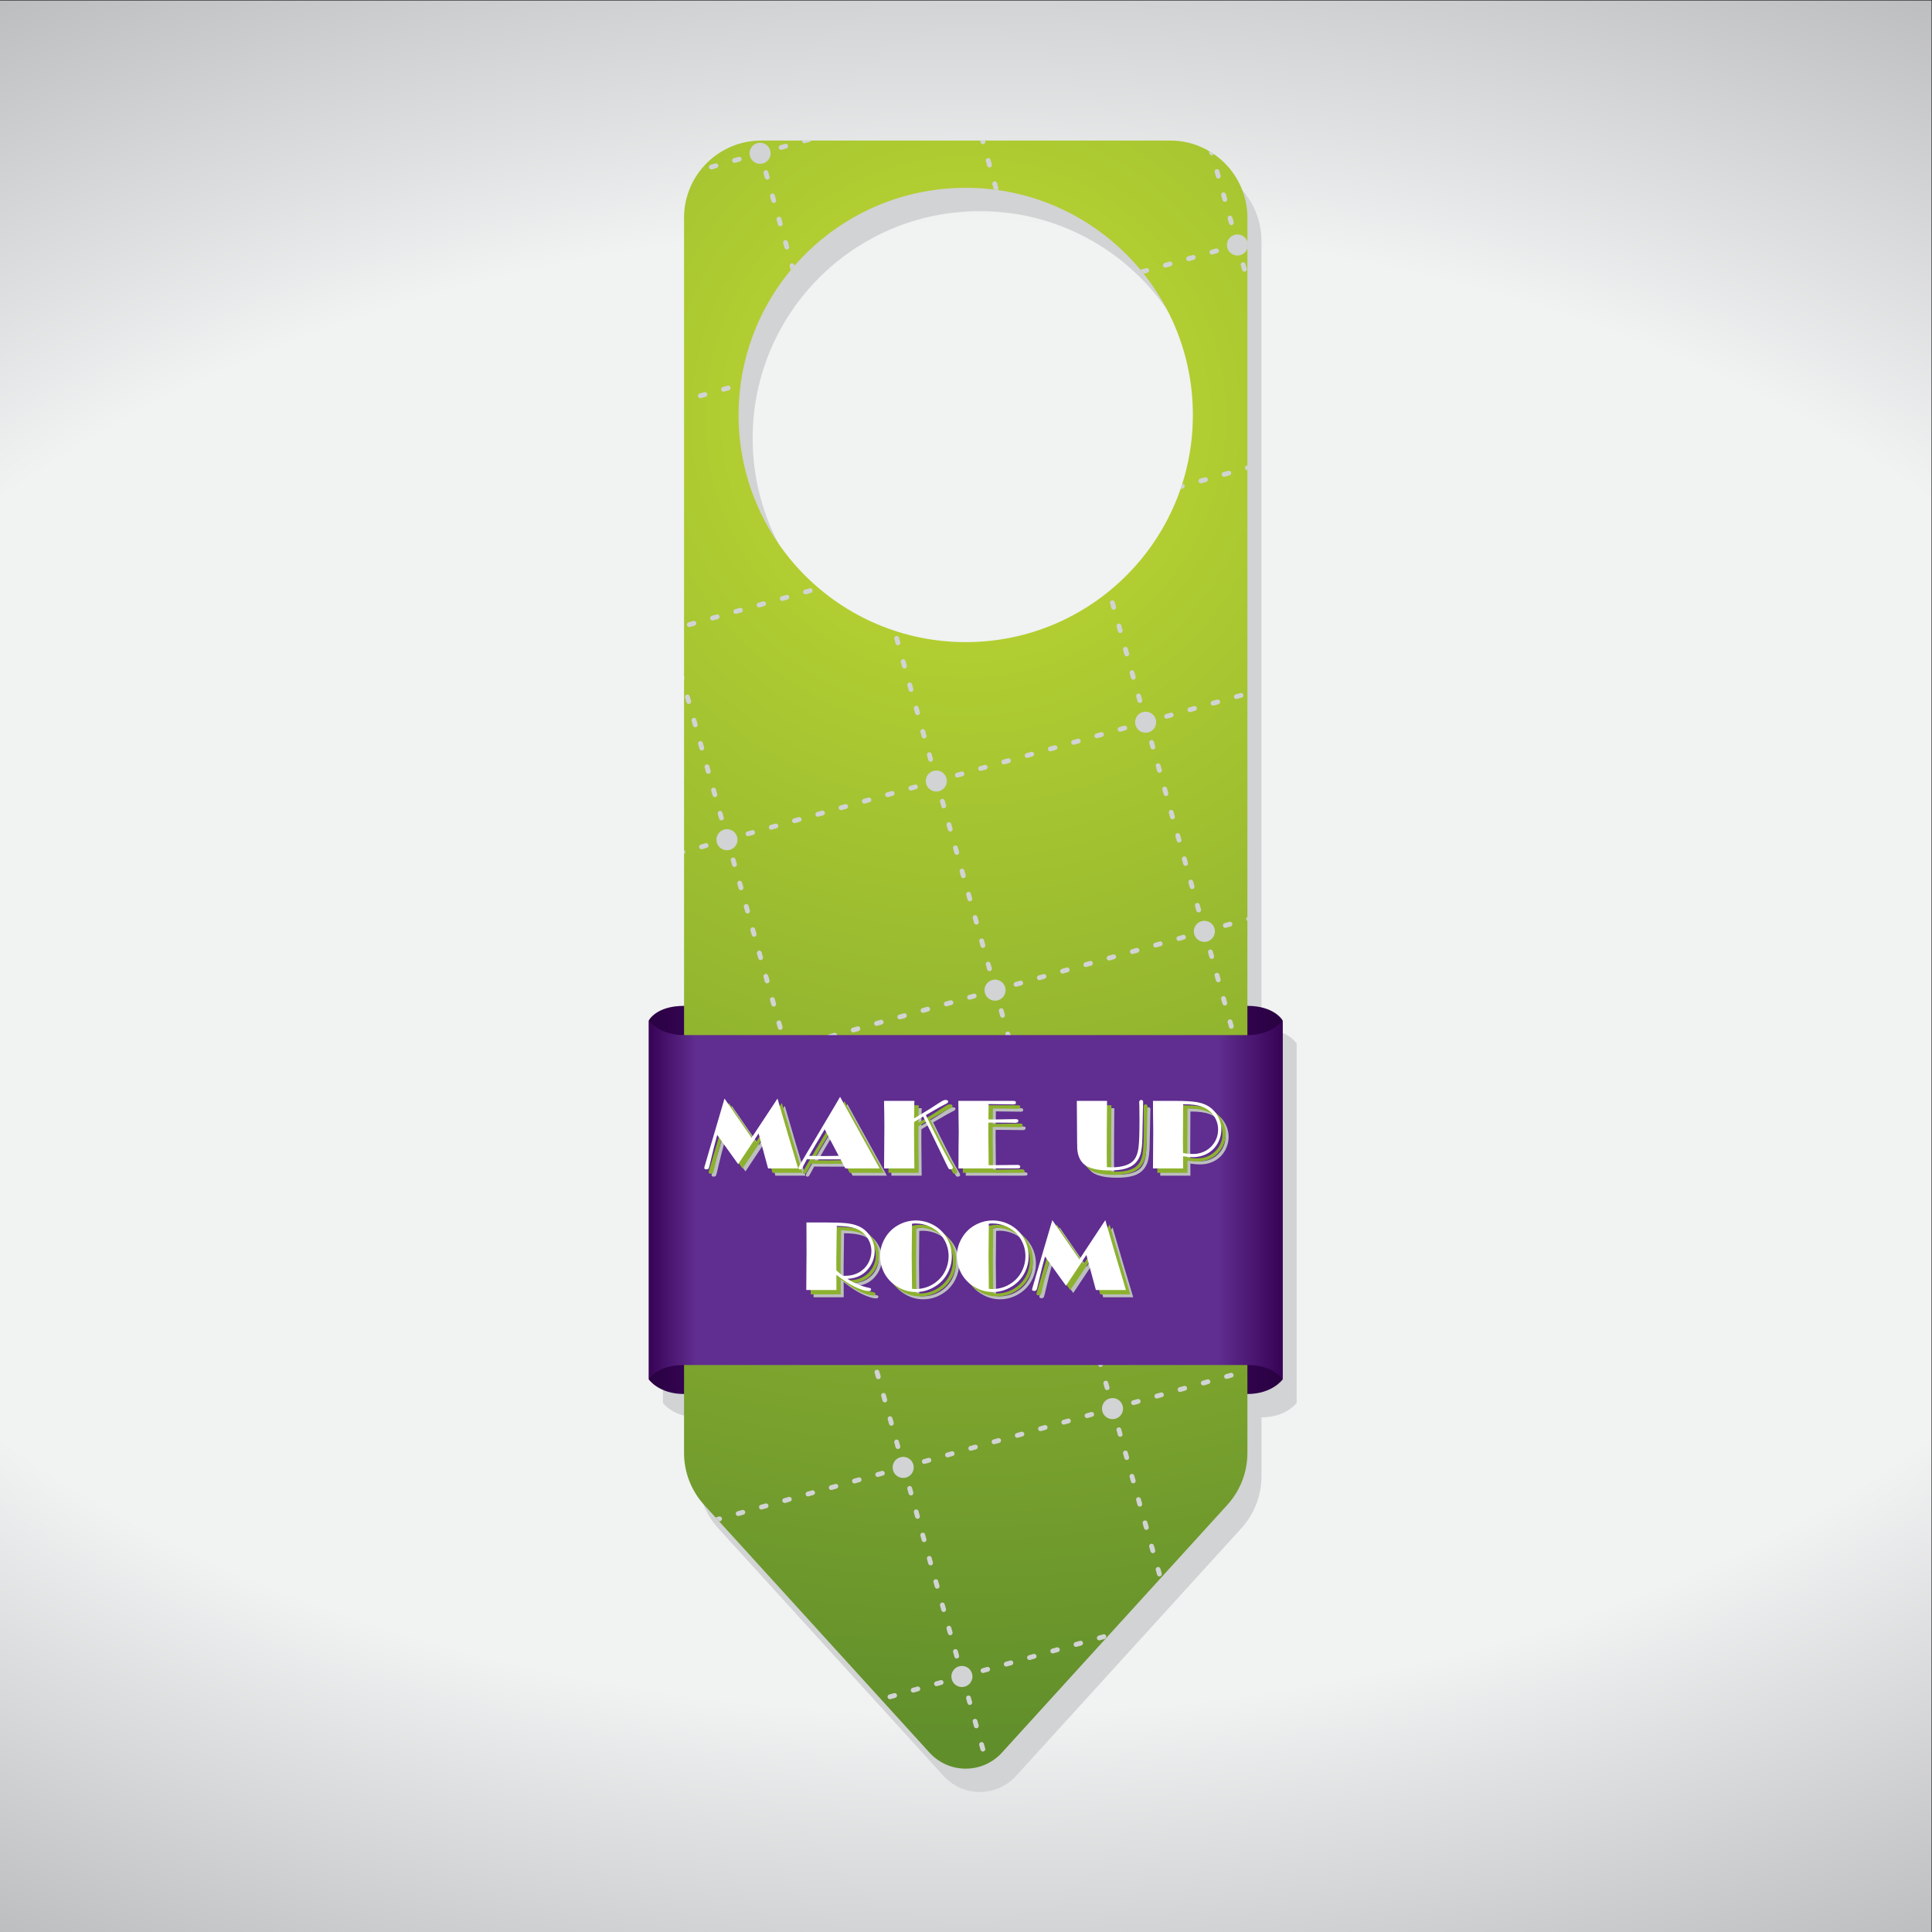
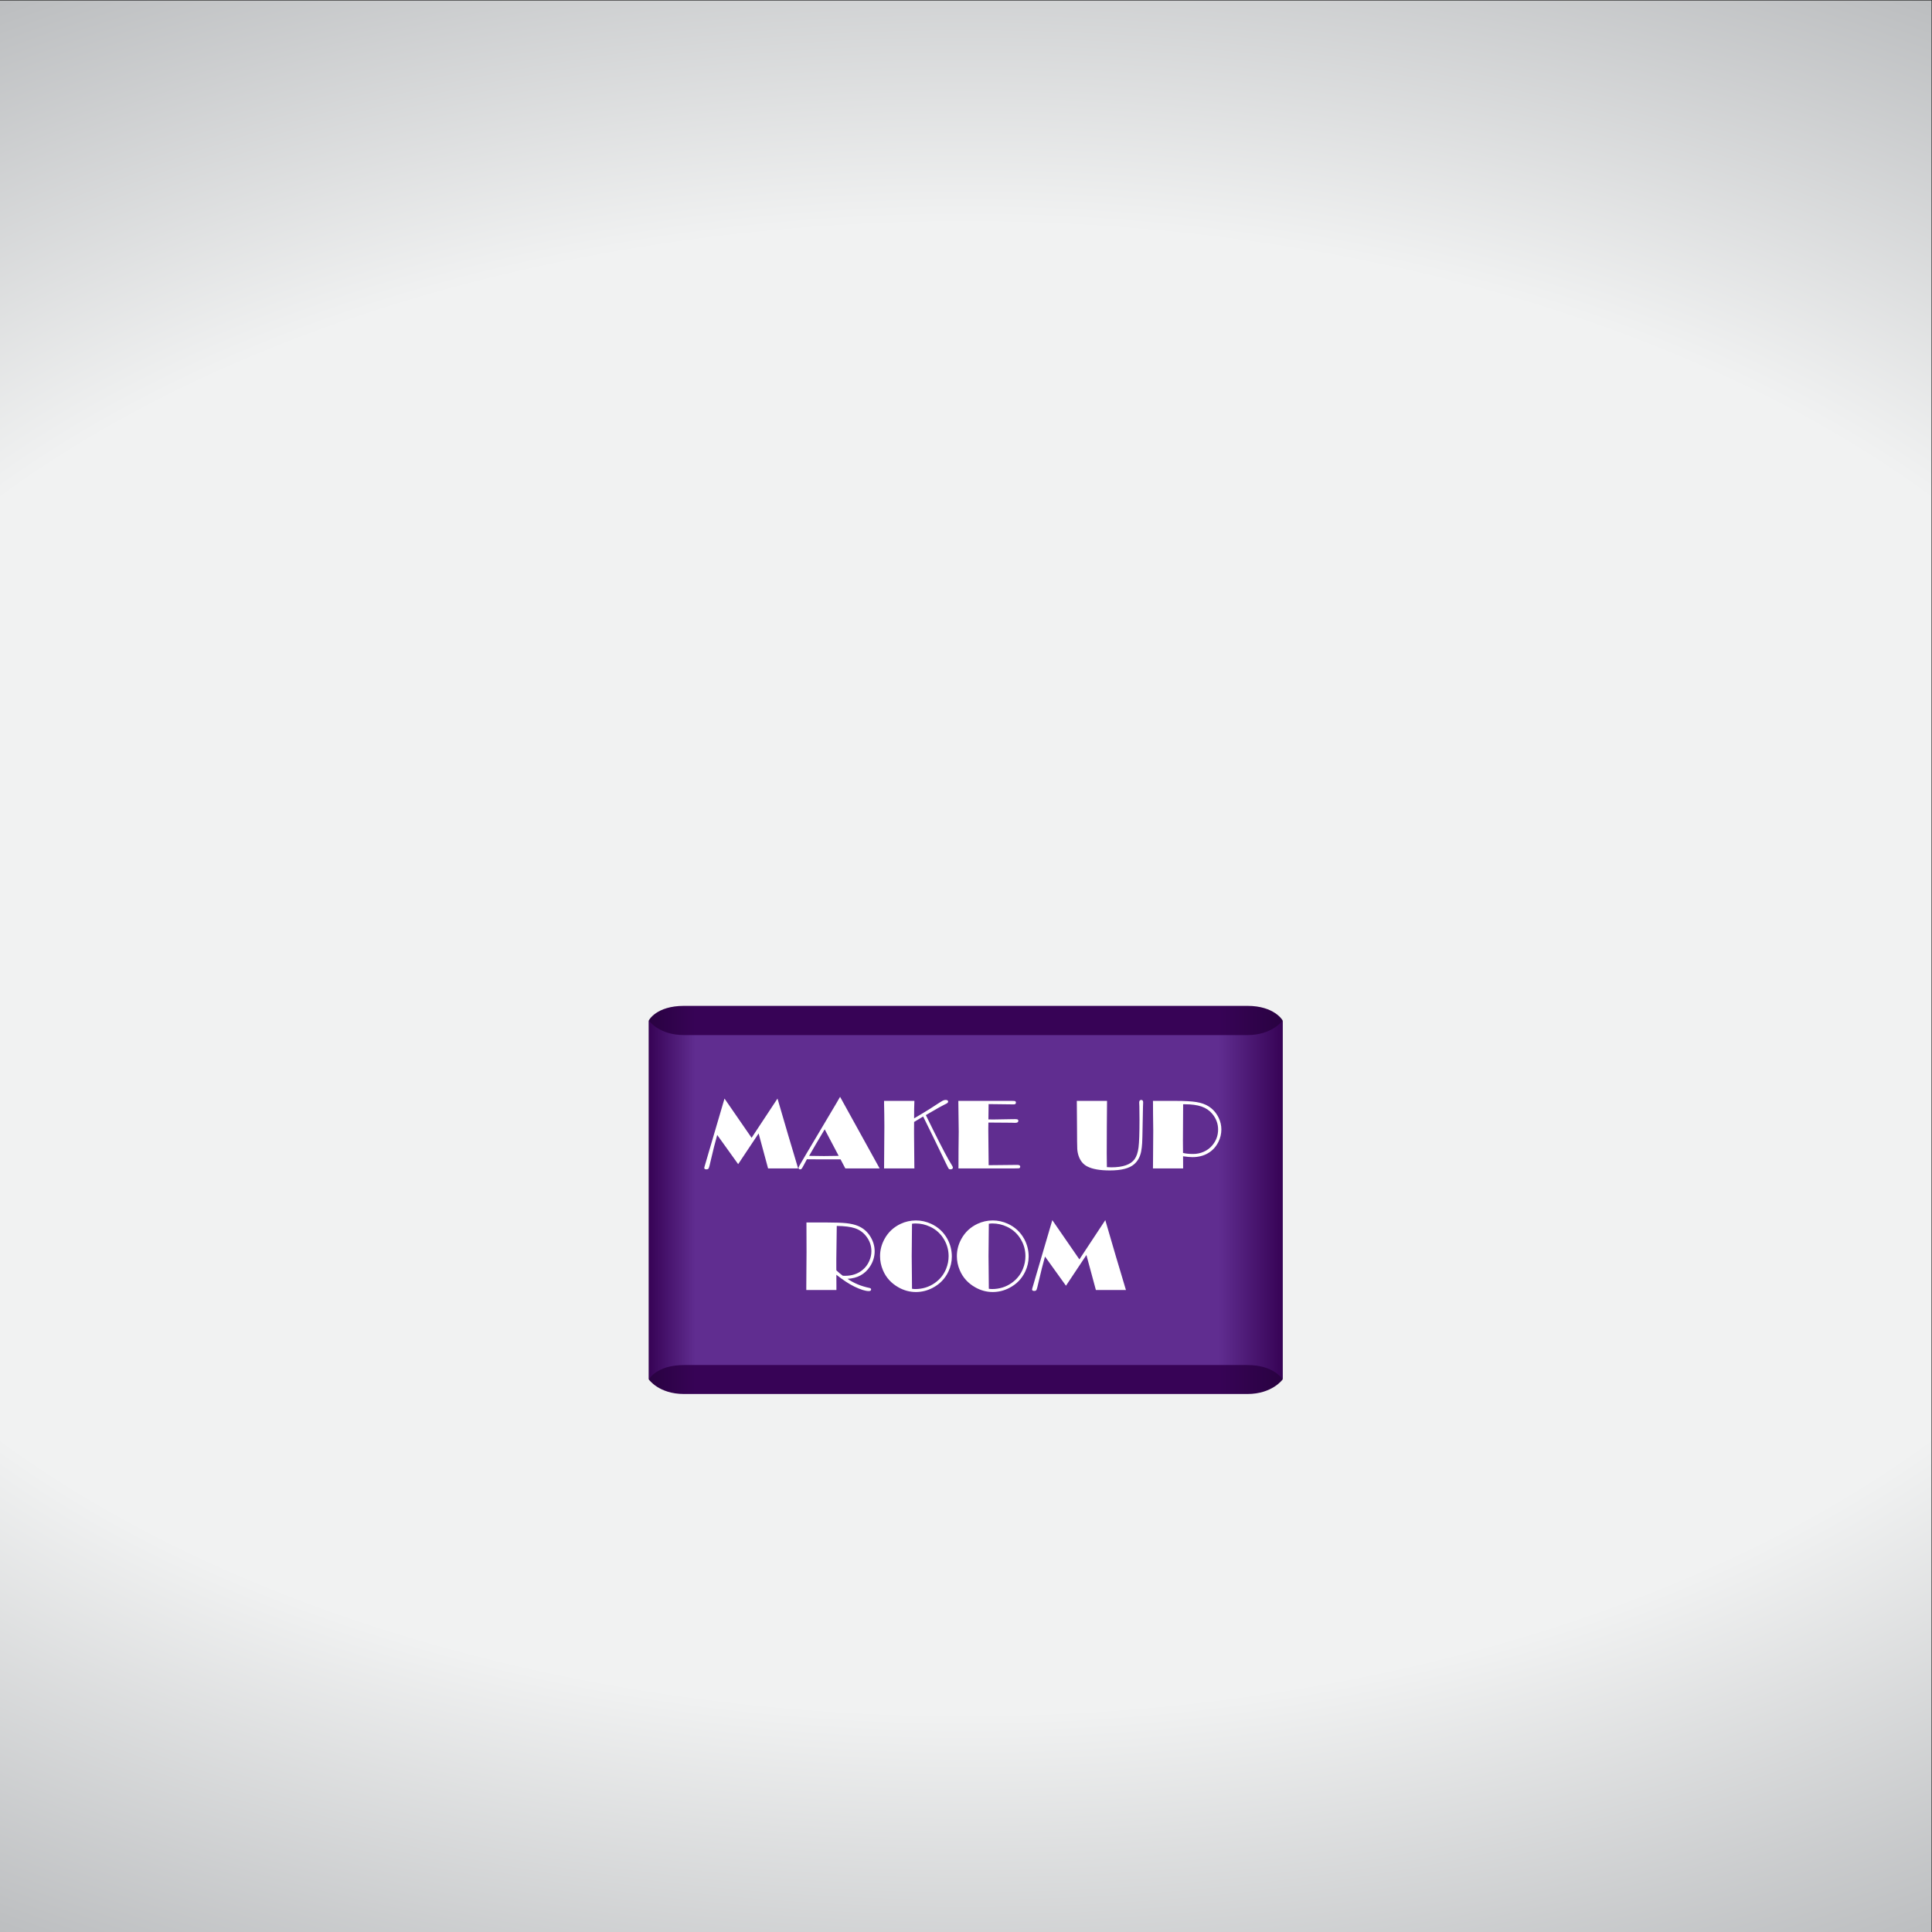
<svg xmlns="http://www.w3.org/2000/svg" version="1.1" viewBox="0 0 1066.7 1066.7">
  <rect x="0" y="0" width="1066.7" height="1066.7" fill="#333333" stroke="none" />
  <defs>
    <clipPath id="n">
      <path d="m0 0h800v800h-800z" />
    </clipPath>
    <radialGradient id="b" cx="0" cy="0" r="1" gradientTransform="matrix(778.05 0 0 -466.82 400 399)" gradientUnits="userSpaceOnUse">
      <stop stop-color="#f1f2f2" offset="0" />
      <stop stop-color="#f1f2f2" offset=".245" />
      <stop stop-color="#f1f2f2" offset=".661" />
      <stop stop-color="#bcbec0" offset="1" />
    </radialGradient>
    <clipPath id="m">
-       <path d="m0 800h800v-800h-800z" />
-     </clipPath>
+       </clipPath>
    <clipPath id="l">
-       <path d="m274.58 732.34h262.5v-674.35h-262.5z" />
+       <path d="m274.58 732.34h262.5v-674.35z" />
    </clipPath>
    <clipPath id="k">
      <path d="m283.33 383.6c-11.545 0-14.583-6-14.583-6v-148.76s4.154-6 14.583-6h233.33c10.292 0 14.583 6 14.583 6v148.76s-3.361 6-14.583 6z" />
    </clipPath>
    <linearGradient id="d" x2="1" gradientTransform="matrix(262.5 0 0 -262.5 268.75 303.22)" gradientUnits="userSpaceOnUse">
      <stop stop-color="#290241" offset="0" />
      <stop stop-color="#370356" offset=".073" />
      <stop stop-color="#370356" offset=".114" />
      <stop stop-color="#370356" offset=".319" />
      <stop stop-color="#370356" offset=".862" />
      <stop stop-color="#370356" offset=".9" />
      <stop stop-color="#290241" offset="1" />
    </linearGradient>
    <clipPath id="j">
-       <path d="m315.32 742.01c-17.668 0-31.99-14.322-31.99-31.99v-511.6c0-7.962 2.97-15.638 8.328-21.528l93.352-102.61c3.84-4.221 9.281-6.626 14.987-6.626s11.148 2.405 14.986 6.626l93.353 102.61c5.359 5.89 8.328 13.566 8.328 21.528v511.6c0 17.668-14.322 31.99-31.989 31.99zm-9.409-113.66c0 51.963 42.123 94.086 94.086 94.086 51.962 0 94.086-42.123 94.086-94.086 0-51.962-42.124-94.086-94.086-94.086-51.963 0-94.086 42.124-94.086 94.086" />
-     </clipPath>
+       </clipPath>
    <radialGradient id="a" cx="0" cy="0" r="1" gradientTransform="matrix(557.51 0 0 -557.51 400 629.51)" gradientUnits="userSpaceOnUse">
      <stop stop-color="#b9d432" offset="0" />
      <stop stop-color="#b9d432" offset=".084" />
      <stop stop-color="#8db12f" offset=".551" />
      <stop stop-color="#8db12f" offset=".568" />
      <stop stop-color="#608e2b" offset="1" />
    </radialGradient>
    <clipPath id="i">
      <path d="m0 800h800v-800h-800z" />
    </clipPath>
    <clipPath id="h">
      <path d="m283.33 742.01h233.33v-667.26h-233.33z" />
    </clipPath>
    <clipPath id="g">
      <path d="m516.67 371.5h-233.33c-10.429 0-14.583 6-14.583 6v-148.67s3.038 6 14.583 6h233.33c11.222 0 14.583-6 14.583-6v148.67s-4.291-6-14.583-6" />
    </clipPath>
    <linearGradient id="c" x2="1" gradientTransform="matrix(262.5 0 0 -262.5 268.75 303.17)" gradientUnits="userSpaceOnUse">
      <stop stop-color="#370356" offset="0" />
      <stop stop-color="#602d90" offset=".073" />
      <stop stop-color="#602d90" offset=".114" />
      <stop stop-color="#602d90" offset=".319" />
      <stop stop-color="#602d90" offset=".862" />
      <stop stop-color="#602d90" offset=".9" />
      <stop stop-color="#370356" offset="1" />
    </linearGradient>
    <clipPath id="f">
      <path d="m0 800h800v-800h-800z" />
    </clipPath>
    <clipPath id="e">
-       <path d="m294.72 342.9h214.18v-80.845h-214.18z" />
-     </clipPath>
+       </clipPath>
  </defs>
  <g transform="matrix(1.333 0 0 -1.333 0 1066.7)">
    <g clip-path="url(#n)">
      <path d="m0 0h800v800h-800z" fill="url(#b)" />
    </g>
    <g clip-path="url(#m)">
      <g clip-path="url(#l)">
        <g transform="translate(405.83 712.77)">
          <path d="m0 0c51.963 0 94.086-42.124 94.086-94.086s-42.123-94.086-94.086-94.086c-51.962 0-94.085 42.124-94.085 94.086s42.123 94.086 94.085 94.086m116.67-338.84v326.42c0 17.667-14.322 31.989-31.989 31.989h-169.36c-17.667 0-31.99-14.322-31.99-31.989v-326.42c-11.544 0-14.583-6-14.583-6v-148.76s4.154-6 14.583-6v-24.414c0-7.961 2.97-15.637 8.328-21.527l93.353-102.61c3.839-4.221 9.28-6.626 14.986-6.626s11.147 2.405 14.987 6.626l93.353 102.61c5.357 5.89 8.327 13.566 8.327 21.527v24.414c10.292 0 14.583 6 14.583 6v148.76s-3.361 6-14.583 6" fill="#d1d3d4" />
        </g>
      </g>
    </g>
    <g clip-path="url(#k)">
      <path d="m283.33 383.6c-11.545 0-14.583-6-14.583-6v-148.76s4.154-6 14.583-6h233.33c10.292 0 14.583 6 14.583 6v148.76s-3.361 6-14.583 6z" fill="url(#d)" />
    </g>
    <g clip-path="url(#j)">
      <path d="m315.32 742.01c-17.668 0-31.99-14.322-31.99-31.99v-511.6c0-7.962 2.97-15.638 8.328-21.528l93.352-102.61c3.84-4.221 9.281-6.626 14.987-6.626s11.148 2.405 14.986 6.626l93.353 102.61c5.359 5.89 8.328 13.566 8.328 21.528v511.6c0 17.668-14.322 31.99-31.989 31.99zm-9.409-113.66c0 51.963 42.123 94.086 94.086 94.086 51.962 0 94.086-42.123 94.086-94.086 0-51.962-42.124-94.086-94.086-94.086-51.963 0-94.086 42.124-94.086 94.086" fill="url(#a)" />
    </g>
    <g clip-path="url(#i)">
      <g clip-path="url(#h)">
        <g transform="translate(309.9 421.9)">
-           <path d="m0 0c0.532 0.149 0.842 0.701 0.692 1.233l-0.541 1.929c-0.15 0.531-0.701 0.841-1.233 0.692s-0.842-0.701-0.692-1.233l0.541-1.929c0.149-0.532 0.701-0.841 1.233-0.692m-3.878-249.57 1.926 0.541c0.532 0.149 0.842 0.7 0.693 1.233-0.15 0.532-0.702 0.841-1.234 0.692l-1.926-0.541c-0.532-0.149-0.842-0.7-0.692-1.232 0.149-0.533 0.7-0.842 1.233-0.693m4.067 281.58 1.927 0.541c0.531 0.15 0.841 0.701 0.692 1.234-0.149 0.532-0.701 0.841-1.233 0.692l-1.927-0.541c-0.532-0.149-0.841-0.701-0.692-1.233s0.701-0.842 1.233-0.693m23.788-84.723c-0.532-0.15-0.842-0.702-0.692-1.234 0.149-0.532 0.7-0.842 1.233-0.692l1.926 0.541c0.533 0.149 0.842 0.701 0.693 1.233-0.15 0.532-0.702 0.842-1.233 0.693zm-23.289-102.1 1.927 0.541c0.532 0.149 0.842 0.701 0.692 1.233-0.149 0.533-0.701 0.842-1.233 0.693l-1.927-0.541c-0.532-0.15-0.841-0.701-0.692-1.234 0.149-0.532 0.701-0.842 1.233-0.692m2.711 146.4-0.541 1.929c-0.15 0.532-0.701 0.841-1.233 0.692s-0.842-0.701-0.692-1.233l0.541-1.928c0.15-0.532 0.701-0.843 1.233-0.693 0.532 0.149 0.842 0.701 0.692 1.233m22.006 143.06-1.927-0.541c-0.532-0.149-0.842-0.701-0.692-1.233 0.149-0.531 0.7-0.842 1.233-0.692l1.926 0.541c0.532 0.149 0.842 0.701 0.693 1.233-0.15 0.531-0.703 0.841-1.233 0.692m-29.394 178.71-1.926-0.541c-0.533-0.149-0.842-0.702-0.693-1.233 0.15-0.532 0.701-0.842 1.233-0.693l1.927 0.541c0.532 0.15 0.842 0.702 0.692 1.233-0.149 0.532-0.701 0.842-1.233 0.693m0.498-186.82-1.926-0.54c-0.532-0.15-0.841-0.702-0.692-1.233 0.149-0.532 0.701-0.842 1.234-0.693l1.925 0.541c0.531 0.149 0.842 0.701 0.692 1.233-0.149 0.531-0.702 0.842-1.233 0.692m-0.886-189.29 1.926 0.541c0.531 0.149 0.842 0.701 0.692 1.233-0.149 0.532-0.702 0.842-1.233 0.692l-1.926-0.541c-0.532-0.149-0.842-0.7-0.693-1.232 0.15-0.532 0.701-0.842 1.234-0.693m169.19 330.02-1.926-0.541c-0.148-0.041-0.273-0.118-0.381-0.213 0.44-0.53 0.874-1.066 1.302-1.605l1.546 0.434c0.533 0.149 0.842 0.701 0.693 1.233-0.15 0.531-0.701 0.841-1.234 0.692m-170.23-247.99c0.533 0.149 0.842 0.7 0.693 1.233l-0.542 1.929c-0.149 0.532-0.7 0.842-1.233 0.692-0.532-0.149-0.841-0.701-0.692-1.233l0.542-1.929c0.149-0.532 0.7-0.842 1.232-0.692m1.625-5.788c-0.531-0.15-0.841-0.702-0.692-1.233l0.542-1.929c0.149-0.532 0.701-0.842 1.233-0.692 0.532 0.149 0.842 0.701 0.692 1.233l-0.541 1.928c-0.15 0.532-0.701 0.842-1.234 0.693m-5.153-171.01 1.925 0.541c0.532 0.149 0.842 0.7 0.693 1.232-0.15 0.532-0.702 0.842-1.234 0.693l-1.925-0.54c-0.532-0.15-0.842-0.702-0.692-1.234 0.149-0.532 0.7-0.842 1.233-0.692m18.763 192.23 1.927 0.54c0.531 0.15 0.842 0.702 0.693 1.234-0.15 0.532-0.703 0.841-1.233 0.692l-1.927-0.541c-0.532-0.149-0.842-0.701-0.693-1.233 0.15-0.532 0.701-0.842 1.233-0.692m-1.006-62.411-0.542 1.928c-0.149 0.532-0.7 0.842-1.233 0.692-0.532-0.149-0.841-0.7-0.692-1.232l0.542-1.929c0.149-0.532 0.7-0.842 1.233-0.692 0.532 0.149 0.841 0.701 0.692 1.233m0.782-10.182c0.149-0.533 0.7-0.842 1.233-0.693 0.532 0.15 0.841 0.7 0.692 1.233l-0.541 1.928c-0.149 0.532-0.701 0.842-1.233 0.693-0.533-0.15-0.842-0.703-0.693-1.234zm173.1 308.09 1.927 0.541c0.532 0.15 0.842 0.702 0.692 1.233-0.149 0.532-0.701 0.843-1.233 0.693l-1.926-0.541c-0.532-0.149-0.842-0.702-0.693-1.233 0.149-0.532 0.701-0.842 1.233-0.693m-167.31-514.38 1.926 0.541c0.531 0.149 0.842 0.702 0.692 1.233-0.149 0.532-0.701 0.842-1.232 0.693l-1.926-0.541c-0.532-0.149-0.842-0.701-0.693-1.233 0.15-0.533 0.701-0.842 1.233-0.693m-5.065 92.058 1.926 0.541c0.532 0.149 0.842 0.701 0.693 1.233-0.15 0.533-0.701 0.842-1.233 0.693l-1.927-0.541c-0.532-0.15-0.842-0.701-0.693-1.233 0.15-0.532 0.702-0.842 1.234-0.693m6.39 91.773c2.324 0.653 3.679 3.066 3.026 5.39s-3.066 3.68-5.39 3.026c-2.324-0.652-3.679-3.065-3.026-5.389 0.652-2.324 3.065-3.679 5.39-3.027m-12.529 41.738c0.15-0.532 0.701-0.842 1.233-0.693 0.533 0.15 0.842 0.702 0.693 1.234l-0.542 1.928c-0.149 0.532-0.7 0.842-1.233 0.692-0.532-0.149-0.841-0.701-0.692-1.233zm8.273-25.765c-0.532-0.149-0.842-0.701-0.692-1.233l0.541-1.929c0.15-0.531 0.701-0.842 1.233-0.692 0.532 0.149 0.842 0.701 0.692 1.233l-0.541 1.929c-0.149 0.532-0.701 0.842-1.233 0.692m-6.701-202.51 1.927 0.541c0.531 0.149 0.841 0.7 0.692 1.233-0.149 0.532-0.702 0.842-1.233 0.692l-1.927-0.54c-0.532-0.149-0.841-0.701-0.692-1.233 0.149-0.533 0.701-0.842 1.233-0.693m16.318 286.06c-0.15 0.532-0.702 0.842-1.233 0.692l-1.926-0.54c-0.532-0.15-0.842-0.701-0.692-1.233 0.149-0.532 0.701-0.842 1.233-0.693l1.925 0.541c0.532 0.149 0.842 0.701 0.693 1.233m-5.757 90.824c0.532 0.15 0.841 0.702 0.692 1.233-0.149 0.532-0.701 0.843-1.233 0.693l-1.926-0.541c-0.532-0.149-0.842-0.701-0.693-1.233s0.701-0.842 1.233-0.692zm-11.059-190.06 1.925 0.541c0.531 0.148 0.842 0.7 0.693 1.232-0.15 0.532-0.702 0.842-1.233 0.692l-1.926-0.54c-0.532-0.149-0.842-0.701-0.693-1.233 0.15-0.532 0.702-0.842 1.234-0.692m-0.499 186.82 1.926 0.541c0.532 0.149 0.842 0.702 0.693 1.233-0.149 0.532-0.701 0.842-1.233 0.693l-1.927-0.541c-0.532-0.15-0.841-0.702-0.693-1.233 0.15-0.532 0.702-0.842 1.234-0.693m15.127-201.29 0.542-1.929c0.149-0.532 0.701-0.842 1.233-0.692 0.532 0.149 0.842 0.701 0.693 1.233l-0.542 1.928c-0.149 0.532-0.701 0.842-1.233 0.692-0.533-0.149-0.842-0.701-0.693-1.232m-46.023 163.92 0.542-1.928c0.149-0.532 0.701-0.843 1.233-0.693 0.532 0.149 0.842 0.701 0.692 1.233l-0.541 1.928c-0.15 0.532-0.701 0.842-1.233 0.693-0.532-0.15-0.842-0.701-0.693-1.233m7.34-18.744c-0.149 0.532-0.7 0.842-1.233 0.692-0.532-0.149-0.842-0.701-0.692-1.233l0.541-1.928c0.149-0.531 0.701-0.842 1.233-0.692 0.533 0.149 0.842 0.701 0.693 1.233zm-7.771 141.4c0.013 0.075 5e-3 0.152 0 0.229zm6.264-184.76c0.149-0.532 0.701-0.841 1.233-0.692l1.926 0.541c0.531 0.148 0.841 0.701 0.692 1.232-0.149 0.533-0.702 0.842-1.233 0.693l-1.926-0.541c-0.532-0.149-0.842-0.7-0.692-1.233m-6.264 71.037v-1.558c0.191 0.243 0.281 0.559 0.191 0.878zm10.614-256.78c-0.149 0.532-0.702 0.842-1.233 0.692l-1.926-0.539c-0.532-0.151-0.842-0.702-0.693-1.234 0.15-0.532 0.701-0.842 1.233-0.692l1.927 0.541c0.531 0.148 0.842 0.7 0.692 1.232m0.406 217.53-0.541 1.928c-0.15 0.532-0.701 0.842-1.234 0.693-0.532-0.15-0.842-0.701-0.692-1.233l0.541-1.929c0.15-0.532 0.701-0.842 1.233-0.692 0.533 0.149 0.842 0.701 0.693 1.233m-1.403 156.11c-0.149 0.531-0.701 0.842-1.233 0.692l-1.927-0.541c-0.532-0.149-0.842-0.701-0.692-1.233 0.149-0.532 0.701-0.842 1.233-0.692l1.926 0.54c0.533 0.15 0.842 0.702 0.693 1.234m-4.011-136.83-0.542 1.929c-0.15 0.532-0.701 0.842-1.233 0.692-0.532-0.149-0.842-0.701-0.693-1.233l0.542-1.929c0.149-0.533 0.701-0.842 1.233-0.693 0.533 0.15 0.842 0.701 0.693 1.234m89.573-401.07 1.927 0.541c0.531 0.149 0.842 0.7 0.693 1.233-0.15 0.532-0.703 0.842-1.233 0.692l-1.927-0.541c-0.532-0.149-0.842-0.7-0.693-1.232 0.15-0.533 0.701-0.842 1.233-0.693m-90.863 257.01-1.926-0.541c-0.532-0.149-0.842-0.701-0.693-1.233 0.15-0.532 0.701-0.842 1.233-0.693l1.927 0.541c0.532 0.15 0.842 0.702 0.692 1.234-0.149 0.532-0.701 0.841-1.233 0.692m195.32 333.2 1.926 0.541c0.532 0.149 0.842 0.701 0.693 1.233-0.149 0.531-0.702 0.841-1.233 0.693l-1.926-0.541c-0.533-0.15-0.842-0.702-0.693-1.233 0.15-0.532 0.701-0.842 1.233-0.693m-199.63-427.95v-2.025l0.29 0.081c0.532 0.15 0.842 0.701 0.693 1.233-0.126 0.448-0.538 0.72-0.983 0.711m0 186.71v-1.731c0.393 0.221 0.611 0.673 0.484 1.126-0.076 0.27-0.256 0.481-0.484 0.605m3.817 94.85-1.926-0.541c-0.532-0.149-0.842-0.702-0.693-1.233 0.15-0.532 0.701-0.842 1.233-0.693l1.927 0.541c0.532 0.15 0.841 0.702 0.692 1.233-0.149 0.532-0.701 0.842-1.233 0.693m41.705-188.62c0.531 0.15 0.842 0.702 0.692 1.234l-0.541 1.928c-0.15 0.532-0.702 0.841-1.234 0.692s-0.842-0.7-0.692-1.233l0.541-1.928c0.15-0.532 0.701-0.842 1.234-0.693m-7.172 354.78 0.542-1.928c0.149-0.532 0.701-0.842 1.233-0.692 0.532 0.149 0.842 0.701 0.693 1.232l-0.542 1.929c-0.149 0.532-0.701 0.842-1.233 0.693-0.532-0.15-0.842-0.702-0.693-1.234m-0.932 7.022c0.532 0.149 0.842 0.701 0.692 1.233l-0.541 1.928c-0.15 0.532-0.701 0.842-1.233 0.693-0.533-0.15-0.842-0.702-0.693-1.233l0.542-1.928c0.149-0.532 0.701-0.843 1.233-0.693m4.427 24.458-1.926-0.541c-0.533-0.149-0.842-0.701-0.693-1.233s0.701-0.842 1.233-0.692l1.927 0.541c0.531 0.149 0.841 0.701 0.692 1.233-0.149 0.531-0.702 0.842-1.233 0.692m-0.095-39.889c-0.532-0.149-0.842-0.701-0.693-1.232l0.542-1.929c0.149-0.531 0.701-0.842 1.233-0.693 0.532 0.15 0.842 0.702 0.693 1.234l-0.542 1.928c-0.149 0.532-0.701 0.842-1.233 0.692m88.424 21.708-0.542 1.929c-0.149 0.531-0.701 0.842-1.233 0.693-0.532-0.15-0.842-0.702-0.692-1.234l0.542-1.928c0.024-0.088 0.074-0.16 0.119-0.234 0.511-0.064 1.019-0.135 1.527-0.207 0.256 0.248 0.382 0.615 0.279 0.981m-3.4 8.409c0.532 0.15 0.842 0.702 0.693 1.233l-0.542 1.929c-0.149 0.531-0.701 0.842-1.233 0.692-0.532-0.149-0.842-0.701-0.692-1.233l0.541-1.928c0.149-0.532 0.701-0.842 1.233-0.693m-81.083-40.451c-0.15 0.532-0.702 0.842-1.234 0.692-0.532-0.149-0.842-0.701-0.692-1.233l0.434-1.548c0.513 0.619 1.035 1.23 1.563 1.835zm-34.126 39.644 1.926 0.541c0.532 0.149 0.842 0.701 0.693 1.233-0.15 0.532-0.701 0.842-1.234 0.692l-1.926-0.54c-0.532-0.15-0.842-0.702-0.692-1.234 0.149-0.531 0.7-0.841 1.233-0.692m3.095-265.76c-0.532-0.15-0.842-0.701-0.692-1.233l0.541-1.928c0.149-0.533 0.701-0.843 1.233-0.693 0.532 0.149 0.842 0.701 0.692 1.233l-0.541 1.928c-0.149 0.533-0.701 0.842-1.233 0.693m-2.597 78.945 1.926 0.541c0.532 0.149 0.842 0.701 0.693 1.233-0.15 0.531-0.702 0.841-1.233 0.692l-1.927-0.541c-0.532-0.149-0.842-0.701-0.692-1.233 0.149-0.532 0.701-0.842 1.233-0.692m4.567 94.762 1.926 0.541c0.532 0.149 0.842 0.701 0.692 1.233-0.149 0.532-0.7 0.842-1.233 0.692l-1.926-0.54c-0.532-0.15-0.842-0.702-0.693-1.234 0.15-0.531 0.701-0.841 1.234-0.692m-4.068-281.58 1.927 0.541c0.532 0.15 0.841 0.702 0.692 1.234-0.15 0.532-0.701 0.842-1.233 0.692l-1.927-0.541c-0.532-0.149-0.842-0.701-0.692-1.233 0.149-0.531 0.701-0.842 1.233-0.693m6.39 91.774c2.324 0.652 3.679 3.065 3.026 5.39-0.652 2.324-3.065 3.679-5.389 3.026-2.325-0.653-3.68-3.066-3.027-5.39s3.066-3.678 5.39-3.026m-7.15 22.582c0.149-0.532 0.701-0.841 1.233-0.692s0.842 0.701 0.692 1.233l-0.541 1.929c-0.15 0.532-0.701 0.842-1.234 0.693-0.531-0.149-0.841-0.702-0.692-1.233zm22.908 255.05c0.532 0.15 0.842 0.701 0.693 1.233l-0.542 1.929c-0.149 0.531-0.701 0.842-1.233 0.692-0.532-0.149-0.842-0.701-0.692-1.233l0.541-1.928c0.15-0.532 0.701-0.842 1.233-0.693m16.226-390.73c0.532 0.15 0.842 0.7 0.693 1.233l-0.542 1.928c-0.149 0.533-0.701 0.842-1.233 0.693-0.532-0.15-0.842-0.701-0.693-1.234l0.542-1.927c0.149-0.533 0.701-0.842 1.233-0.693m174.01 382.77-0.541 1.928c-0.149 0.532-0.701 0.842-1.233 0.693-0.533-0.149-0.842-0.702-0.693-1.233l0.541-1.929c0.15-0.531 0.701-0.842 1.234-0.692 0.532 0.149 0.841 0.701 0.692 1.233m0.014-488.77 1.926 0.541c0.531 0.15 0.841 0.701 0.692 1.234-0.15 0.532-0.702 0.841-1.234 0.692l-1.924-0.541c-0.533-0.149-0.842-0.701-0.694-1.233 0.151-0.532 0.701-0.842 1.234-0.693m5.443 465.43c1.421 0.399 2.473 1.459 2.932 2.752v2.88c-0.751 2.169-3.056 3.413-5.295 2.785-2.324-0.653-3.68-3.066-3.027-5.39s3.066-3.679 5.39-3.027m-3.442 12.463c0.532 0.15 0.841 0.702 0.692 1.234l-0.541 1.928c-0.149 0.532-0.701 0.842-1.233 0.692-0.533-0.149-0.842-0.701-0.693-1.233l0.541-1.928c0.15-0.532 0.701-0.842 1.234-0.693m0.675-331.64-0.543 1.929c-0.149 0.532-0.7 0.842-1.232 0.692-0.532-0.149-0.842-0.701-0.692-1.233l0.541-1.928c0.149-0.532 0.701-0.842 1.233-0.692 0.532 0.149 0.842 0.7 0.693 1.232m-3.715 42.498c-0.533-0.149-0.842-0.7-0.693-1.233 0.15-0.532 0.7-0.841 1.233-0.692l1.926 0.541c0.533 0.149 0.842 0.701 0.693 1.233-0.15 0.532-0.701 0.842-1.234 0.692zm-1.907 91.907c-0.149 0.532-0.702 0.841-1.233 0.692l-1.926-0.541c-0.532-0.149-0.842-0.7-0.692-1.232 0.149-0.533 0.701-0.842 1.233-0.693l1.926 0.541c0.531 0.149 0.842 0.7 0.692 1.233m-6.686-283.36 1.926 0.541c0.531 0.15 0.842 0.701 0.693 1.234-0.149 0.531-0.702 0.84-1.233 0.692l-1.927-0.541c-0.532-0.149-0.842-0.701-0.693-1.233 0.15-0.533 0.702-0.842 1.234-0.693m2.336 469.1c0.149-0.531 0.701-0.842 1.233-0.692l1.927 0.54c0.531 0.15 0.841 0.702 0.692 1.234s-0.701 0.842-1.233 0.692l-1.927-0.541c-0.532-0.149-0.842-0.701-0.692-1.233m7.683-90.284-1.925-0.541c-0.533-0.149-0.842-0.702-0.693-1.233 0.149-0.532 0.7-0.842 1.233-0.692l1.926 0.54c0.532 0.15 0.842 0.702 0.693 1.234-0.15 0.532-0.702 0.841-1.234 0.692m-3.108 122.3-0.542 1.928c-0.148 0.532-0.7 0.842-1.232 0.693-0.533-0.15-0.842-0.702-0.693-1.233l0.541-1.929c0.15-0.532 0.701-0.842 1.234-0.692 0.532 0.149 0.841 0.701 0.692 1.233m1.997-343.75c0.532 0.15 0.842 0.702 0.692 1.234l-0.542 1.928c-0.149 0.532-0.7 0.841-1.232 0.692s-0.842-0.701-0.692-1.232l0.541-1.929c0.149-0.532 0.701-0.842 1.233-0.693m-5.415 19.285c0.532 0.149 0.842 0.701 0.692 1.233l-0.541 1.928c-0.149 0.533-0.701 0.842-1.233 0.693-0.532-0.15-0.842-0.701-0.692-1.233l0.542-1.929c0.149-0.532 0.7-0.842 1.232-0.692m1.073-81.883 1.927 0.541c0.532 0.149 0.842 0.7 0.692 1.232-0.149 0.533-0.701 0.842-1.233 0.693l-1.927-0.541c-0.532-0.15-0.842-0.701-0.692-1.233 0.149-0.532 0.701-0.842 1.233-0.692m13.441 284.27v2.023l-0.282-0.078c-0.532-0.15-0.841-0.702-0.692-1.234 0.125-0.444 0.532-0.715 0.974-0.711m-203.03 135.48c-2.324-0.652-3.679-3.066-3.027-5.39 0.653-2.324 3.066-3.679 5.39-3.026 2.324 0.652 3.679 3.065 3.027 5.389-0.653 2.324-3.066 3.68-5.39 3.027m18.554 0.669c0.148-0.532 0.7-0.842 1.233-0.693l1.926 0.541c0.298 0.084 0.513 0.298 0.63 0.559h-3.815c-0.019-0.132-0.013-0.27 0.026-0.407m169.98-5.658c0.259 0.073 0.463 0.244 0.59 0.46-0.692 0.476-1.406 0.92-2.135 1.341l0.311-1.109c0.15-0.531 0.701-0.841 1.234-0.692m-99.545-628.93c-0.654 2.324-3.066 3.68-5.391 3.027-2.324-0.653-3.679-3.066-3.026-5.39 0.652-2.324 3.066-3.679 5.39-3.027 2.324 0.653 3.679 3.066 3.027 5.39m-1.91-12.251c0.149-0.532 0.701-0.842 1.233-0.694 0.532 0.151 0.842 0.702 0.692 1.234l-0.541 1.929c-0.149 0.532-0.701 0.841-1.233 0.692s-0.842-0.701-0.693-1.233zm115.95 138.17c-5e-3 -0.031 1e-3 -0.063 0-0.094zm-217.65-61.531c-0.149 0.532-0.701 0.841-1.233 0.692l-1.398-0.393 1.505-1.654 0.434 0.121c0.532 0.15 0.841 0.701 0.692 1.234m212.74 193.79c0.149-0.533 0.7-0.843 1.232-0.694 0.532 0.15 0.842 0.701 0.693 1.234l-0.542 1.928c-0.149 0.533-0.701 0.842-1.233 0.693-0.532-0.15-0.842-0.701-0.692-1.234zm0.609 145.52 1.927 0.541c0.532 0.15 0.842 0.701 0.692 1.233-0.149 0.532-0.701 0.842-1.232 0.692l-1.927-0.54c-0.532-0.15-0.842-0.701-0.692-1.233 0.149-0.533 0.7-0.842 1.232-0.693m-182.5-238.2 1.926 0.54c0.532 0.15 0.842 0.701 0.693 1.233-0.15 0.533-0.702 0.842-1.233 0.693l-1.926-0.541c-0.533-0.149-0.842-0.7-0.693-1.233 0.15-0.532 0.701-0.841 1.233-0.692m186.81 75.171v0.778c-0.075-0.193-0.105-0.405-0.045-0.62zm-0.027 333.03 0.027-0.095v0.661c-0.058-0.18-0.081-0.371-0.027-0.566m0.027-260.25c-0.388-0.223-0.602-0.672-0.476-1.122 0.075-0.268 0.251-0.478 0.476-0.603zm-3.809-96.577 1.926 0.541c0.531 0.148 0.842 0.7 0.692 1.232-0.149 0.533-0.701 0.842-1.232 0.693l-1.927-0.541c-0.532-0.15-0.842-0.701-0.692-1.233 0.149-0.532 0.701-0.841 1.233-0.692m3.523 32.201-0.54 1.928c-0.15 0.532-0.702 0.843-1.234 0.693-0.532-0.149-0.841-0.702-0.692-1.233l0.542-1.929c0.149-0.532 0.7-0.842 1.232-0.692 0.532 0.149 0.842 0.701 0.692 1.233m0.019 332.88-0.542 1.928c-0.149 0.532-0.701 0.842-1.233 0.692-0.531-0.149-0.841-0.701-0.693-1.233l0.542-1.928c0.15-0.532 0.701-0.842 1.234-0.692 0.531 0.149 0.84 0.701 0.692 1.233m-54.855-141.27c0.532 0.149 0.841 0.701 0.692 1.233l-0.541 1.929c-0.149 0.532-0.701 0.842-1.233 0.692-0.533-0.149-0.842-0.7-0.693-1.232l0.542-1.93c0.15-0.532 0.7-0.842 1.233-0.692m-7.448-302.72-0.541 1.928c-0.149 0.533-0.701 0.842-1.233 0.693-0.532-0.15-0.842-0.7-0.692-1.233l0.542-1.928c0.149-0.533 0.7-0.842 1.232-0.693 0.532 0.15 0.842 0.701 0.692 1.233m1.858 251.97-1.927-0.541c-0.532-0.149-0.842-0.7-0.692-1.232 0.149-0.533 0.701-0.842 1.233-0.693l1.926 0.541c0.532 0.15 0.843 0.701 0.693 1.233-0.149 0.532-0.701 0.842-1.233 0.692m-5.952-97.228 1.925 0.541c0.532 0.149 0.842 0.701 0.693 1.233-0.15 0.532-0.701 0.841-1.233 0.692l-1.926-0.541c-0.533-0.149-0.842-0.7-0.693-1.233 0.15-0.532 0.701-0.841 1.234-0.692m0.499-186.82 1.925 0.541c0.533 0.149 0.842 0.701 0.693 1.233-0.15 0.531-0.7 0.842-1.233 0.692l-1.926-0.541c-0.533-0.149-0.842-0.701-0.693-1.233 0.15-0.532 0.701-0.842 1.234-0.692m-1.037 41.182c0.15-0.532 0.701-0.841 1.233-0.692s0.842 0.701 0.692 1.233l-0.541 1.928c-0.149 0.531-0.701 0.842-1.233 0.692-0.532-0.149-0.842-0.701-0.692-1.232zm8.273-25.764c-0.532-0.15-0.842-0.702-0.692-1.234l0.541-1.929c0.149-0.53 0.701-0.841 1.233-0.692s0.842 0.702 0.692 1.233l-0.542 1.929c-0.149 0.532-0.7 0.842-1.232 0.693m-122.82-47.87 1.926 0.541c0.533 0.149 0.842 0.701 0.693 1.233-0.15 0.532-0.701 0.842-1.233 0.692l-1.927-0.541c-0.532-0.149-0.842-0.701-0.692-1.233 0.149-0.531 0.701-0.842 1.233-0.692m41.431 1.095c0.149-0.531 0.7-0.842 1.233-0.692 0.532 0.149 0.841 0.701 0.692 1.233l-0.541 1.929c-0.149 0.531-0.701 0.842-1.233 0.692-0.533-0.149-0.842-0.702-0.693-1.233zm-38.683 145.17-0.542 1.929c-0.149 0.532-0.701 0.842-1.233 0.692-0.532-0.149-0.842-0.701-0.692-1.233l0.541-1.929c0.149-0.531 0.701-0.842 1.233-0.692 0.532 0.149 0.842 0.701 0.693 1.233m123.89 76.249c0.531 0.149 0.842 0.701 0.693 1.233-0.15 0.532-0.703 0.842-1.234 0.692l-1.925-0.54c-0.532-0.15-0.842-0.701-0.693-1.233s0.701-0.842 1.233-0.693zm2.843 138.25c-0.149 0.532-0.701 0.841-1.233 0.692-0.533-0.15-0.842-0.701-0.693-1.233l0.542-1.929c0.149-0.531 0.7-0.842 1.233-0.692 0.532 0.149 0.841 0.702 0.692 1.233zm1.183-41.565-1.926-0.541c-0.532-0.149-0.842-0.701-0.692-1.233 0.149-0.532 0.7-0.842 1.232-0.693l1.927 0.541c0.531 0.15 0.841 0.701 0.692 1.233s-0.702 0.842-1.233 0.693m-1.427-187.36c-0.532-0.15-0.842-0.701-0.693-1.233 0.15-0.532 0.702-0.842 1.234-0.693l1.926 0.541c0.532 0.15 0.842 0.701 0.692 1.233-0.149 0.532-0.7 0.842-1.232 0.692zm1.55-116.06c0.149-0.532 0.701-0.842 1.232-0.693 0.532 0.15 0.843 0.7 0.693 1.233l-0.541 1.928c-0.15 0.533-0.702 0.842-1.234 0.693-0.531-0.15-0.842-0.701-0.692-1.233zm27.386 309.07 1.927 0.54c0.532 0.15 0.842 0.701 0.692 1.233-0.149 0.533-0.701 0.842-1.233 0.693l-1.926-0.541c-0.532-0.15-0.842-0.701-0.692-1.233 0.149-0.532 0.7-0.842 1.232-0.692m-1.078-62.432-0.542 1.929c-0.149 0.532-0.701 0.841-1.233 0.692s-0.842-0.701-0.692-1.233l0.541-1.929c0.15-0.532 0.702-0.841 1.233-0.692 0.532 0.149 0.843 0.701 0.693 1.233m-2.989-219.15 1.927 0.541c0.532 0.149 0.842 0.7 0.692 1.233-0.149 0.532-0.701 0.842-1.233 0.692l-1.926-0.541c-0.532-0.149-0.843-0.7-0.693-1.233 0.149-0.532 0.701-0.841 1.233-0.692m6.629 202.49c-0.532-0.149-0.842-0.701-0.693-1.233l0.542-1.928c0.149-0.532 0.701-0.842 1.233-0.693 0.532 0.15 0.842 0.701 0.692 1.234l-0.541 1.928c-0.149 0.532-0.701 0.842-1.233 0.692m-2.063-107.72 1.927 0.541c0.532 0.149 0.842 0.701 0.693 1.233-0.15 0.532-0.702 0.842-1.234 0.693l-1.926-0.542c-0.532-0.149-0.841-0.701-0.692-1.233 0.149-0.531 0.7-0.842 1.232-0.692m4.069 281.58 1.926 0.541c0.532 0.15 0.841 0.701 0.692 1.233s-0.7 0.842-1.232 0.693l-1.927-0.541c-0.533-0.149-0.842-0.702-0.693-1.233 0.15-0.532 0.702-0.842 1.234-0.693m-4.864-167.38c0.149-0.532 0.701-0.842 1.233-0.693 0.531 0.15 0.842 0.701 0.692 1.233l-0.542 1.928c-0.149 0.532-0.701 0.842-1.232 0.693-0.532-0.15-0.842-0.702-0.693-1.233zm-37.769-194.73c-0.532-0.149-0.842-0.701-0.692-1.233l0.542-1.928c0.149-0.532 0.701-0.842 1.232-0.692 0.532 0.149 0.843 0.7 0.693 1.232l-0.542 1.929c-0.149 0.532-0.701 0.842-1.233 0.692m44.988 172.3c2.325 0.652 3.68 3.065 3.028 5.39-0.654 2.324-3.067 3.679-5.391 3.026-2.324-0.652-3.679-3.066-3.026-5.39 0.652-2.324 3.065-3.679 5.389-3.026m-44.452-289.42 1.927 0.541c0.531 0.15 0.842 0.701 0.692 1.233-0.149 0.533-0.702 0.842-1.233 0.693l-1.927-0.541c-0.531-0.15-0.842-0.701-0.692-1.233 0.149-0.533 0.701-0.842 1.233-0.693m-0.498 186.82 1.927 0.54c0.532 0.15 0.842 0.702 0.692 1.234-0.149 0.532-0.701 0.842-1.233 0.692l-1.927-0.541c-0.532-0.149-0.842-0.7-0.692-1.232 0.149-0.533 0.701-0.842 1.233-0.693m35.582 291.47c-0.125 0.442-0.528 0.714-0.967 0.712-0.237-0.747-0.483-1.49-0.739-2.229l1.014 0.284c0.532 0.15 0.842 0.701 0.692 1.233m-3.266-147.16c0.149-0.531 0.701-0.842 1.233-0.692 0.532 0.149 0.842 0.702 0.692 1.233l-0.541 1.928c-0.149 0.532-0.701 0.842-1.233 0.693-0.532-0.15-0.842-0.701-0.692-1.233zm1.145-41.432 1.927 0.541c0.531 0.149 0.842 0.701 0.692 1.233-0.149 0.532-0.702 0.842-1.233 0.693l-1.927-0.541c-0.532-0.15-0.842-0.701-0.692-1.233 0.149-0.533 0.701-0.843 1.233-0.693m-20.877 119.11-0.542 1.928c-0.149 0.533-0.701 0.843-1.233 0.693-0.532-0.149-0.842-0.701-0.693-1.233l0.542-1.928c0.15-0.533 0.701-0.842 1.234-0.693 0.531 0.15 0.841 0.701 0.692 1.233m35.434-133.6 0.542-1.929c0.149-0.532 0.701-0.841 1.233-0.692s0.842 0.701 0.692 1.233l-0.542 1.928c-0.149 0.532-0.701 0.842-1.232 0.693-0.533-0.15-0.842-0.701-0.693-1.233m-56.763 98.199-1.926-0.541c-0.532-0.149-0.843-0.7-0.693-1.233 0.149-0.532 0.701-0.841 1.233-0.692l1.927 0.541c0.532 0.149 0.842 0.701 0.692 1.233-0.149 0.532-0.701 0.842-1.233 0.692m-15.809-172.67c0.15-0.531 0.701-0.841 1.234-0.692 0.531 0.149 0.841 0.701 0.692 1.233l-0.542 1.929c-0.149 0.532-0.701 0.842-1.233 0.693-0.532-0.15-0.842-0.702-0.693-1.234zm15.42-203.44 1.927 0.541c0.532 0.149 0.842 0.701 0.692 1.233-0.149 0.533-0.7 0.842-1.232 0.693l-1.927-0.541c-0.532-0.15-0.842-0.701-0.692-1.234 0.149-0.532 0.701-0.842 1.232-0.692m-44.091 268.06 1.927 0.542c0.532 0.149 0.842 0.7 0.693 1.232-0.15 0.532-0.702 0.842-1.233 0.692l-1.927-0.54c-0.532-0.149-0.841-0.701-0.692-1.233s0.701-0.842 1.232-0.693m43.441-113.52c0.532 0.149 0.842 0.701 0.692 1.233l-0.542 1.929c-0.149 0.532-0.7 0.842-1.232 0.693-0.532-0.15-0.842-0.702-0.693-1.234l0.541-1.929c0.15-0.531 0.702-0.841 1.234-0.692m3.399-8.408-0.542 1.929c-0.149 0.531-0.7 0.841-1.232 0.692-0.532-0.15-0.842-0.701-0.693-1.233l0.541-1.929c0.15-0.532 0.702-0.842 1.234-0.693 0.532 0.15 0.842 0.702 0.692 1.234m-17.446-56.775 1.927 0.541c0.531 0.149 0.842 0.701 0.692 1.233-0.149 0.532-0.702 0.842-1.232 0.692l-1.927-0.541c-0.532-0.149-0.842-0.701-0.692-1.233 0.149-0.531 0.701-0.842 1.232-0.692m6.407 91.778c2.324 0.652 3.68 3.065 3.028 5.389-0.653 2.325-3.066 3.68-5.39 3.027s-3.68-3.066-3.027-5.39 3.066-3.679 5.389-3.026m4.113 100.21-1.927-0.541c-0.532-0.15-0.842-0.701-0.693-1.233 0.15-0.532 0.702-0.842 1.234-0.692l1.927 0.541c0.532 0.149 0.841 0.7 0.692 1.232-0.15 0.533-0.701 0.843-1.233 0.693m-39.789 27.466c0.532 0.149 0.841 0.702 0.692 1.233l-0.541 1.929c-0.15 0.532-0.701 0.841-1.233 0.692s-0.842-0.701-0.693-1.233l0.542-1.928c0.149-0.532 0.7-0.842 1.233-0.693m38.902-216.75 1.927 0.541c0.532 0.149 0.841 0.7 0.692 1.232-0.15 0.532-0.701 0.842-1.233 0.692l-1.927-0.541c-0.531-0.148-0.842-0.7-0.693-1.232 0.15-0.532 0.702-0.842 1.234-0.692m0.625 75.974c-0.532-0.149-0.843-0.701-0.694-1.233l0.542-1.928c0.15-0.532 0.702-0.842 1.234-0.692 0.531 0.149 0.842 0.7 0.692 1.232l-0.542 1.929c-0.149 0.532-0.701 0.842-1.232 0.692m-1.626 5.789c0.532 0.15 0.842 0.701 0.692 1.234l-0.541 1.927c-0.149 0.533-0.701 0.842-1.233 0.693-0.532-0.15-0.842-0.701-0.693-1.234l0.541-1.927c0.15-0.533 0.702-0.842 1.234-0.693m-3.566-176.53 1.927 0.541c0.531 0.149 0.842 0.701 0.693 1.233-0.15 0.533-0.702 0.842-1.234 0.693l-1.927-0.541c-0.532-0.15-0.841-0.702-0.692-1.234s0.701-0.842 1.233-0.692m10.518 191.99-1.926-0.541c-0.532-0.149-0.842-0.701-0.692-1.233 0.149-0.533 0.7-0.842 1.232-0.693l1.927 0.541c0.531 0.15 0.842 0.701 0.692 1.234-0.149 0.532-0.702 0.841-1.233 0.692m-29.394 178.71-1.925-0.54c-0.533-0.15-0.842-0.702-0.693-1.233 0.15-0.533 0.7-0.843 1.233-0.693l1.926 0.541c0.533 0.149 0.842 0.701 0.693 1.233-0.15 0.532-0.701 0.842-1.234 0.692m-7.4-377.04c-0.149 0.532-0.701 0.842-1.233 0.692l-1.927-0.541c-0.532-0.149-0.842-0.701-0.692-1.232 0.149-0.533 0.701-0.843 1.233-0.693l1.927 0.541c0.532 0.149 0.841 0.701 0.692 1.233m3.289 276.82c2.324 0.653 3.679 3.066 3.027 5.39-0.653 2.324-3.066 3.679-5.39 3.026-2.324-0.652-3.679-3.065-3.027-5.389 0.653-2.325 3.066-3.679 5.39-3.027m3.814-12.969c-0.533-0.149-0.842-0.701-0.693-1.233l0.541-1.928c0.15-0.532 0.701-0.842 1.234-0.693 0.532 0.149 0.841 0.701 0.692 1.233l-0.542 1.929c-0.149 0.532-0.7 0.842-1.232 0.692m-1.626 5.79c0.532 0.149 0.841 0.7 0.692 1.232l-0.541 1.929c-0.149 0.532-0.701 0.841-1.233 0.692-0.533-0.149-0.842-0.701-0.693-1.233l0.542-1.928c0.15-0.532 0.7-0.842 1.233-0.692m-3.53-176.66 1.927 0.541c0.532 0.15 0.842 0.701 0.692 1.234-0.149 0.532-0.701 0.841-1.233 0.692l-1.926-0.541c-0.532-0.149-0.841-0.701-0.692-1.233 0.149-0.533 0.7-0.842 1.232-0.693m-8.549-116.96c0.149-0.532 0.7-0.843 1.232-0.693 0.532 0.149 0.843 0.701 0.693 1.233l-0.542 1.929c-0.149 0.532-0.701 0.842-1.233 0.692-0.532-0.149-0.842-0.701-0.693-1.233zm2.986 395.84 1.926 0.541c0.532 0.149 0.841 0.7 0.692 1.233-0.149 0.532-0.7 0.841-1.232 0.692l-1.927-0.541c-0.532-0.149-0.842-0.701-0.693-1.233 0.15-0.532 0.702-0.842 1.234-0.692m-0.279-405.48c0.149-0.532 0.701-0.842 1.233-0.693 0.531 0.15 0.841 0.703 0.692 1.234l-0.542 1.927c-0.149 0.533-0.701 0.843-1.232 0.694-0.533-0.151-0.843-0.701-0.694-1.234zm-3.789 123.9 1.925 0.541c0.532 0.149 0.842 0.7 0.693 1.233-0.15 0.532-0.702 0.841-1.233 0.692l-1.926-0.54c-0.532-0.149-0.841-0.701-0.692-1.233 0.149-0.533 0.701-0.842 1.233-0.693m3.025 219.16-0.542 1.929c-0.15 0.532-0.701 0.842-1.233 0.692-0.532-0.149-0.842-0.701-0.693-1.233l0.542-1.928c0.15-0.532 0.701-0.842 1.233-0.693 0.532 0.15 0.842 0.701 0.693 1.233m0.307-123.71c0.15-0.532 0.702-0.842 1.234-0.692l1.927 0.541c0.531 0.149 0.841 0.701 0.692 1.233-0.149 0.533-0.702 0.842-1.233 0.693l-1.927-0.541c-0.532-0.15-0.842-0.701-0.693-1.234m2.64 105.81 0.541-1.929c0.15-0.532 0.701-0.842 1.233-0.692 0.533 0.149 0.842 0.701 0.693 1.233l-0.541 1.928c-0.149 0.532-0.701 0.842-1.234 0.693-0.532-0.15-0.841-0.701-0.692-1.233m8.226-103.8 1.927 0.541c0.532 0.149 0.841 0.7 0.692 1.232-0.15 0.533-0.701 0.842-1.233 0.693l-1.926-0.541c-0.533-0.15-0.842-0.7-0.693-1.233 0.15-0.532 0.701-0.841 1.233-0.692m-8.466 112.05-0.542 1.928c-0.149 0.531-0.701 0.842-1.233 0.692-0.532-0.149-0.841-0.701-0.693-1.233l0.542-1.928c0.15-0.532 0.701-0.842 1.233-0.693 0.533 0.15 0.842 0.701 0.693 1.234m70.406 82.18-0.542 1.929c-0.149 0.533-0.701 0.842-1.233 0.693-0.532-0.15-0.842-0.701-0.693-1.233l0.542-1.93c0.15-0.532 0.702-0.841 1.234-0.692 0.531 0.149 0.842 0.701 0.692 1.233m2.165-7.713c-0.148 0.531-0.7 0.841-1.232 0.692-0.532-0.15-0.842-0.702-0.693-1.233l0.541-1.928c0.15-0.532 0.702-0.842 1.234-0.693 0.532 0.15 0.842 0.701 0.692 1.233zm-45.34 5.708 1.925 0.542c0.531 0.148 0.842 0.7 0.693 1.232-0.15 0.533-0.702 0.842-1.233 0.693l-1.926-0.541c-0.532-0.149-0.841-0.701-0.692-1.233s0.701-0.842 1.233-0.693m43.591-81.24 1.927 0.541c0.532 0.149 0.842 0.7 0.692 1.233-0.149 0.532-0.701 0.841-1.233 0.692l-1.926-0.541c-0.532-0.149-0.842-0.701-0.692-1.233 0.149-0.532 0.7-0.842 1.232-0.692m-8.245-0.238-1.927-0.541c-0.532-0.15-0.842-0.701-0.692-1.233 0.149-0.532 0.701-0.842 1.233-0.692l1.926 0.541c0.532 0.149 0.843 0.7 0.693 1.233-0.149 0.532-0.701 0.841-1.233 0.692m-0.835 114.34c-0.148 0.531-0.7 0.842-1.232 0.692-0.533-0.149-0.842-0.702-0.693-1.233l0.541-1.929c0.15-0.532 0.701-0.842 1.234-0.693 0.532 0.15 0.841 0.701 0.692 1.234zm2.566-301.85c-0.149 0.532-0.702 0.842-1.233 0.693l-1.927-0.541c-0.532-0.15-0.841-0.702-0.692-1.234s0.701-0.842 1.233-0.692l1.927 0.541c0.531 0.149 0.842 0.701 0.692 1.233m9.632 2.704c-0.149 0.533-0.7 0.842-1.232 0.693l-1.927-0.541c-0.532-0.15-0.842-0.701-0.692-1.233 0.149-0.532 0.701-0.841 1.233-0.692l1.926 0.541c0.532 0.149 0.842 0.7 0.692 1.232m-2.62-71.605c-0.532-0.149-0.842-0.701-0.692-1.233l0.542-1.928c0.149-0.533 0.7-0.842 1.232-0.693 0.532 0.15 0.842 0.702 0.693 1.233l-0.541 1.929c-0.15 0.532-0.702 0.841-1.234 0.692m-71.995 589.36c0.532 0.15 0.842 0.702 0.693 1.234l-0.066 0.234h-2.078l0.218-0.775c0.149-0.532 0.701-0.842 1.233-0.693m66.581-570.08c-0.532-0.149-0.842-0.702-0.692-1.233l0.541-1.929c0.149-0.532 0.701-0.842 1.233-0.692 0.532 0.149 0.842 0.701 0.693 1.233l-0.542 1.929c-0.149 0.531-0.701 0.841-1.233 0.692m-3.681 329.47c0.653-2.324 3.066-3.68 5.39-3.027s3.679 3.066 3.026 5.39c-0.652 2.324-3.065 3.679-5.389 3.026-2.324-0.652-3.68-3.065-3.027-5.389m2.074 9.192c0.532 0.149 0.841 0.7 0.692 1.232l-0.541 1.929c-0.15 0.532-0.701 0.842-1.233 0.693-0.533-0.15-0.842-0.702-0.693-1.234l0.541-1.928c0.15-0.532 0.701-0.842 1.234-0.692m4.576-194.29c-0.15 0.532-0.702 0.842-1.234 0.693l-1.925-0.541c-0.533-0.149-0.843-0.701-0.694-1.233 0.15-0.532 0.702-0.842 1.234-0.692l1.926 0.541c0.532 0.149 0.842 0.701 0.693 1.232m-9.076-126.33 0.542-1.928c0.149-0.532 0.701-0.842 1.233-0.692 0.532 0.149 0.842 0.7 0.692 1.232l-0.541 1.929c-0.15 0.532-0.702 0.842-1.233 0.692-0.532-0.149-0.843-0.701-0.693-1.233m-41.202-75.787 1.925 0.541c0.532 0.148 0.842 0.7 0.693 1.232-0.15 0.532-0.702 0.842-1.234 0.693l-1.924-0.541c-0.533-0.149-0.842-0.701-0.693-1.233s0.7-0.842 1.233-0.692m-0.499 186.82 1.926 0.541c0.533 0.15 0.842 0.701 0.693 1.232-0.15 0.533-0.702 0.843-1.234 0.694l-1.926-0.541c-0.532-0.15-0.842-0.701-0.693-1.234 0.15-0.532 0.701-0.841 1.234-0.692m-0.499 186.82 1.926 0.541c0.532 0.149 0.842 0.701 0.693 1.233-0.15 0.532-0.703 0.842-1.234 0.693l-1.927-0.541c-0.532-0.15-0.841-0.701-0.692-1.233 0.149-0.533 0.701-0.842 1.234-0.693m7.699-171.27c-0.533-0.15-0.842-0.701-0.693-1.233l0.541-1.929c0.15-0.532 0.702-0.842 1.234-0.693 0.532 0.15 0.842 0.702 0.692 1.234l-0.541 1.928c-0.149 0.532-0.701 0.842-1.233 0.693m-3.641 16.663-0.541 1.929c-0.149 0.531-0.701 0.841-1.233 0.692-0.533-0.149-0.841-0.702-0.693-1.233l0.542-1.928c0.15-0.532 0.7-0.842 1.233-0.692 0.532 0.149 0.842 0.7 0.692 1.232m-4.632 9.102c0.15-0.533 0.7-0.842 1.233-0.693 0.532 0.15 0.842 0.701 0.692 1.234l-0.541 1.927c-0.149 0.532-0.701 0.842-1.233 0.693-0.533-0.15-0.842-0.701-0.693-1.233zm5.639 53.45 1.927 0.54c0.532 0.149 0.841 0.701 0.692 1.233s-0.701 0.842-1.233 0.693l-1.926-0.541c-0.532-0.15-0.842-0.701-0.692-1.233 0.149-0.532 0.7-0.842 1.232-0.692m55.863 67.841-0.541 1.928c-0.149 0.532-0.701 0.842-1.233 0.693-0.532-0.15-0.842-0.702-0.693-1.234l0.541-1.928c0.15-0.532 0.702-0.842 1.234-0.692 0.532 0.149 0.842 0.7 0.692 1.233m-3.399 8.408c0.532 0.15 0.842 0.701 0.692 1.234l-0.542 1.928c-0.149 0.532-0.7 0.842-1.232 0.692-0.532-0.149-0.842-0.7-0.693-1.233l0.541-1.928c0.15-0.532 0.702-0.842 1.234-0.693m-6.665-312.9c0.149-0.532 0.7-0.841 1.232-0.692s0.842 0.701 0.693 1.233l-0.541 1.928c-0.15 0.532-0.702 0.842-1.234 0.693-0.532-0.15-0.842-0.701-0.692-1.233zm6.926 344.93 1.926 0.541c0.533 0.149 0.842 0.701 0.693 1.233-0.15 0.533-0.701 0.842-1.233 0.693l-1.926-0.541c-0.533-0.15-0.842-0.701-0.693-1.233 0.15-0.532 0.701-0.842 1.233-0.693m-18.464-284.59c-0.653 2.324-3.066 3.68-5.39 3.026-2.324-0.652-3.679-3.065-3.026-5.389 0.652-2.325 3.065-3.679 5.389-3.027 2.325 0.653 3.68 3.066 3.027 5.39m-1.848-8.976c-0.532-0.149-0.842-0.701-0.692-1.232l0.541-1.929c0.149-0.532 0.701-0.842 1.233-0.692 0.532 0.149 0.842 0.701 0.692 1.233l-0.541 1.928c-0.149 0.531-0.701 0.842-1.233 0.692m7.971-32.087c0.149-0.532 0.701-0.842 1.233-0.693 0.532 0.15 0.842 0.702 0.693 1.234l-0.542 1.928c-0.15 0.533-0.701 0.842-1.233 0.693-0.532-0.15-0.842-0.701-0.692-1.234zm12.841 138.83 1.924 0.541c0.532 0.149 0.843 0.701 0.694 1.233-0.15 0.532-0.702 0.841-1.234 0.692l-1.925-0.541c-0.533-0.149-0.842-0.701-0.693-1.233 0.15-0.532 0.701-0.842 1.234-0.692m-116.52-95.122-0.541 1.928c-0.15 0.531-0.701 0.842-1.233 0.693-0.532-0.15-0.842-0.701-0.692-1.234l0.541-1.928c0.149-0.533 0.701-0.842 1.233-0.693 0.532 0.15 0.842 0.701 0.692 1.234m-13.264-34.796 1.927 0.541c0.53 0.148 0.841 0.7 0.692 1.232s-0.702 0.842-1.234 0.693l-1.926-0.541c-0.532-0.15-0.842-0.701-0.692-1.233 0.149-0.532 0.701-0.842 1.233-0.692m4.067 281.58 1.927 0.541c0.531 0.149 0.842 0.701 0.692 1.233-0.149 0.532-0.702 0.841-1.233 0.692l-1.926-0.54c-0.533-0.15-0.842-0.702-0.693-1.234 0.15-0.532 0.701-0.842 1.233-0.692m-0.85-218.4c0.149-0.532 0.701-0.842 1.233-0.692 0.532 0.149 0.842 0.7 0.693 1.233l-0.542 1.928c-0.149 0.532-0.701 0.842-1.233 0.692-0.532-0.149-0.842-0.701-0.692-1.232zm3.968 33.355c-0.149 0.532-0.7 0.842-1.233 0.692l-1.926-0.541c-0.533-0.149-0.842-0.701-0.693-1.233 0.15-0.532 0.701-0.842 1.234-0.693l1.926 0.541c0.532 0.15 0.842 0.702 0.692 1.234m1.948 92.988 1.926 0.541c0.533 0.15 0.843 0.701 0.693 1.233-0.149 0.532-0.701 0.842-1.233 0.693l-1.926-0.541c-0.533-0.15-0.842-0.701-0.693-1.234 0.15-0.532 0.701-0.841 1.233-0.692m53.723-265.36 1.925 0.54c0.532 0.149 0.842 0.701 0.693 1.233-0.15 0.532-0.701 0.842-1.233 0.692l-1.926-0.541c-0.532-0.149-0.842-0.7-0.693-1.232 0.15-0.532 0.701-0.842 1.234-0.692m-70.317 180.74c-0.532-0.15-0.841-0.701-0.692-1.234l0.541-1.927c0.15-0.533 0.701-0.842 1.233-0.693 0.533 0.15 0.842 0.701 0.693 1.233l-0.542 1.928c-0.149 0.533-0.7 0.842-1.233 0.693m16.093-61.015c0.149-0.531 0.701-0.842 1.233-0.692 0.532 0.149 0.842 0.701 0.692 1.233l-0.541 1.929c-0.15 0.531-0.701 0.842-1.233 0.692-0.532-0.149-0.842-0.702-0.693-1.233zm-18.8 70.657c-0.532-0.149-0.842-0.701-0.693-1.233l0.542-1.928c0.149-0.532 0.701-0.842 1.233-0.692 0.532 0.149 0.842 0.701 0.692 1.232l-0.541 1.929c-0.15 0.532-0.701 0.842-1.233 0.692m4.604 164.32 1.926 0.541c0.532 0.149 0.842 0.7 0.693 1.232-0.15 0.533-0.701 0.842-1.233 0.693l-1.927-0.541c-0.532-0.149-0.842-0.701-0.692-1.233 0.149-0.532 0.701-0.842 1.233-0.692m3.366-196.41c0.15-0.532 0.702-0.841 1.233-0.692 0.533 0.149 0.843 0.701 0.693 1.234l-0.541 1.928c-0.15 0.531-0.701 0.842-1.234 0.693-0.532-0.15-0.841-0.702-0.692-1.234zm-1.044 6.603c2.324 0.652 3.679 3.065 3.027 5.39-0.652 2.324-3.066 3.679-5.39 3.026-2.324-0.652-3.679-3.065-3.027-5.39 0.653-2.324 3.066-3.678 5.39-3.026m3.903-13.084c-0.532-0.149-0.842-0.7-0.692-1.232l0.541-1.929c0.149-0.532 0.701-0.842 1.233-0.693 0.532 0.15 0.842 0.702 0.692 1.234l-0.541 1.928c-0.15 0.532-0.701 0.841-1.233 0.692m0.226 113.3-1.926-0.54c-0.532-0.15-0.842-0.701-0.693-1.234 0.15-0.532 0.702-0.841 1.234-0.692l1.925 0.541c0.531 0.148 0.842 0.7 0.692 1.232-0.149 0.533-0.701 0.842-1.232 0.693m-10.519-191.99 1.927 0.541c0.532 0.149 0.842 0.701 0.692 1.233-0.149 0.532-0.701 0.842-1.233 0.692l-1.926-0.541c-0.532-0.149-0.842-0.701-0.693-1.232 0.149-0.532 0.701-0.843 1.233-0.693m30.719 5.124c2.324 0.652 3.679 3.065 3.027 5.389-0.653 2.324-3.066 3.68-5.39 3.028-2.324-0.654-3.679-3.067-3.027-5.391 0.653-2.324 3.066-3.679 5.39-3.026m-6.89 25.355c-0.532-0.149-0.842-0.7-0.692-1.232l0.541-1.929c0.15-0.532 0.701-0.842 1.233-0.692 0.532 0.149 0.842 0.701 0.692 1.233l-0.541 1.928c-0.15 0.532-0.701 0.841-1.233 0.692m0.5-117.13 1.927 0.54c0.531 0.15 0.842 0.701 0.692 1.234-0.149 0.532-0.701 0.841-1.233 0.692l-1.927-0.541c-0.532-0.149-0.841-0.7-0.692-1.232 0.15-0.533 0.701-0.842 1.233-0.693m-5.065 92.058 1.926 0.541c0.531 0.148 0.842 0.7 0.692 1.232-0.149 0.532-0.702 0.842-1.233 0.693l-1.925-0.54c-0.533-0.15-0.842-0.702-0.693-1.234 0.15-0.532 0.701-0.842 1.233-0.692m12.466 284.98c0.149-0.532 0.701-0.842 1.233-0.692l1.927 0.54c0.532 0.15 0.841 0.702 0.692 1.234s-0.701 0.842-1.233 0.692l-1.927-0.541c-0.531-0.149-0.842-0.701-0.692-1.233m4.35-185.74c-0.149 0.532-0.702 0.842-1.233 0.692l-1.925-0.54c-0.532-0.149-0.842-0.701-0.693-1.233 0.15-0.532 0.701-0.842 1.233-0.692l1.926 0.54c0.531 0.149 0.842 0.701 0.692 1.233m0.37 217.52-0.541 1.928c-0.15 0.532-0.701 0.842-1.233 0.692-0.532-0.149-0.842-0.7-0.693-1.233l0.542-1.928c0.149-0.532 0.701-0.842 1.233-0.693 0.532 0.15 0.842 0.701 0.692 1.234m-1.943-333.42c0.15-0.533 0.701-0.842 1.233-0.693 0.532 0.15 0.842 0.701 0.693 1.234l-0.542 1.928c-0.149 0.532-0.701 0.842-1.233 0.693-0.532-0.15-0.842-0.701-0.692-1.234zm-10.677 111.42 1.926 0.542c0.531 0.149 0.842 0.701 0.693 1.233-0.15 0.532-0.702 0.842-1.233 0.692l-1.926-0.541c-0.533-0.149-0.843-0.701-0.693-1.232 0.149-0.532 0.701-0.843 1.233-0.694m9.372 233.57c-0.15 0.532-0.701 0.842-1.233 0.692-0.532-0.149-0.842-0.701-0.693-1.233l0.542-1.928c0.149-0.532 0.701-0.842 1.233-0.693 0.532 0.15 0.841 0.702 0.692 1.233zm-2.858 6.48c0.531 0.149 0.841 0.701 0.692 1.233l-0.542 1.929c-0.149 0.533-0.701 0.842-1.233 0.693-0.532-0.15-0.842-0.701-0.692-1.233l0.541-1.929c0.15-0.532 0.702-0.842 1.234-0.693m-3.181-144.59c0.15-0.533 0.701-0.842 1.233-0.693l1.927 0.541c0.532 0.15 0.842 0.701 0.693 1.234-0.15 0.532-0.702 0.841-1.234 0.692l-1.926-0.541c-0.532-0.149-0.842-0.701-0.693-1.233m-2.445 93.832-1.927-0.541c-0.532-0.149-0.842-0.701-0.692-1.233 0.149-0.532 0.701-0.842 1.232-0.693l1.927 0.541c0.533 0.15 0.842 0.702 0.693 1.233-0.15 0.532-0.701 0.842-1.233 0.693m1.819-268.62c-0.533-0.15-0.842-0.702-0.693-1.234l0.541-1.928c0.15-0.531 0.701-0.841 1.234-0.692 0.532 0.149 0.841 0.702 0.692 1.233l-0.541 1.928c-0.15 0.532-0.701 0.842-1.233 0.693m1.25 332.18c-0.149 0.532-0.701 0.842-1.233 0.693-0.532-0.15-0.842-0.702-0.692-1.234l0.541-1.928c0.149-0.531 0.701-0.841 1.233-0.692s0.842 0.701 0.693 1.233zm-12.231-296.78c0.149-0.533 0.701-0.842 1.234-0.693 0.532 0.15 0.841 0.701 0.692 1.233l-0.542 1.929c-0.149 0.532-0.701 0.841-1.233 0.692-0.532-0.15-0.842-0.701-0.692-1.234zm36.67 238.86 1.927 0.541c0.531 0.149 0.842 0.701 0.692 1.233-0.149 0.532-0.702 0.842-1.233 0.692l-1.927-0.54c-0.532-0.15-0.841-0.701-0.692-1.234 0.149-0.532 0.701-0.841 1.233-0.692m-13.61 19.349c-0.149 0.532-0.701 0.842-1.233 0.693-0.532-0.15-0.842-0.703-0.693-1.234l0.542-1.929c0.15-0.532 0.701-0.842 1.233-0.692 0.533 0.149 0.842 0.701 0.693 1.233zm11.611-48.751 0.541-1.929c0.149-0.532 0.701-0.842 1.233-0.692 0.533 0.149 0.842 0.701 0.693 1.233l-0.542 1.928c-0.149 0.532-0.701 0.842-1.233 0.693-0.532-0.15-0.842-0.701-0.692-1.233m-9.055 35.947c0.533 0.149 0.842 0.701 0.693 1.233l-0.542 1.928c-0.149 0.532-0.7 0.842-1.233 0.693-0.532-0.149-0.842-0.701-0.692-1.233l0.541-1.929c0.15-0.532 0.701-0.841 1.233-0.692m6.107-18.052-0.541 1.93c-0.15 0.532-0.701 0.842-1.233 0.692-0.532-0.149-0.843-0.701-0.693-1.233l0.542-1.929c0.149-0.533 0.701-0.842 1.233-0.693 0.532 0.15 0.842 0.701 0.692 1.233m-7.865-83.493-1.927-0.541c-0.532-0.149-0.842-0.701-0.692-1.233 0.149-0.533 0.701-0.842 1.233-0.693l1.927 0.541c0.531 0.15 0.841 0.702 0.692 1.234s-0.702 0.841-1.233 0.692m10.031 75.78c-0.149 0.531-0.701 0.842-1.233 0.692-0.532-0.149-0.841-0.701-0.692-1.233l0.541-1.928c0.149-0.532 0.701-0.842 1.233-0.692 0.532 0.149 0.842 0.7 0.693 1.233zm-0.399-73.076-1.926-0.541c-0.532-0.149-0.842-0.7-0.693-1.232 0.15-0.533 0.701-0.842 1.234-0.693l1.926 0.541c0.532 0.15 0.842 0.701 0.692 1.233-0.149 0.532-0.7 0.842-1.233 0.692m27.509 5.647 1.926 0.541c0.531 0.149 0.842 0.701 0.692 1.233-0.149 0.532-0.701 0.842-1.232 0.692l-1.927-0.541c-0.532-0.149-0.842-0.701-0.692-1.233 0.149-0.532 0.701-0.842 1.233-0.692m0.499-186.82 1.927 0.541c0.531 0.15 0.842 0.701 0.692 1.234-0.149 0.532-0.701 0.842-1.233 0.692l-1.927-0.541c-0.532-0.149-0.842-0.701-0.692-1.233 0.149-0.533 0.701-0.842 1.233-0.693m-0.687 154.67c0.532 0.15 0.841 0.701 0.692 1.234l-0.542 1.928c-0.149 0.532-0.7 0.842-1.232 0.693-0.533-0.15-0.842-0.701-0.693-1.234l0.541-1.928c0.15-0.532 0.701-0.842 1.234-0.693m-25.589-161c-0.15 0.532-0.702 0.841-1.234 0.692l-1.926-0.541c-0.532-0.15-0.842-0.701-0.692-1.233 0.149-0.532 0.7-0.842 1.233-0.692l1.926 0.54c0.531 0.15 0.842 0.701 0.693 1.234m-2.584-71.595c-0.532-0.15-0.842-0.701-0.692-1.234l0.541-1.928c0.149-0.533 0.701-0.842 1.233-0.693 0.533 0.15 0.842 0.701 0.693 1.234l-0.542 1.927c-0.149 0.533-0.7 0.842-1.233 0.694m-9.149 348.74c0.653-2.324 3.066-3.679 5.39-3.026 2.324 0.652 3.68 3.065 3.027 5.389-0.653 2.325-3.066 3.68-5.39 3.027s-3.679-3.066-3.027-5.39m40.721-124.55-0.541 1.928c-0.149 0.532-0.701 0.842-1.233 0.692-0.533-0.149-0.842-0.7-0.693-1.232l0.541-1.929c0.15-0.532 0.701-0.842 1.234-0.692 0.532 0.149 0.842 0.701 0.692 1.233m-37.137-208.07c0.149-0.532 0.701-0.842 1.233-0.693 0.532 0.15 0.842 0.701 0.692 1.233l-0.541 1.929c-0.149 0.531-0.701 0.841-1.233 0.692s-0.842-0.702-0.693-1.233zm-5.956 21.213 0.541-1.929c0.15-0.532 0.701-0.842 1.233-0.692 0.532 0.149 0.842 0.701 0.693 1.233l-0.541 1.928c-0.15 0.532-0.702 0.842-1.234 0.692-0.532-0.149-0.842-0.7-0.692-1.232m-42.775 152.34c0.15-0.532 0.702-0.841 1.234-0.692 0.531 0.15 0.842 0.701 0.692 1.233l-0.541 1.929c-0.15 0.532-0.702 0.842-1.233 0.693-0.533-0.15-0.843-0.702-0.693-1.234zm61.503 121.29-0.542 1.928c-0.149 0.532-0.7 0.842-1.233 0.693-0.532-0.15-0.841-0.701-0.692-1.233l0.541-1.929c0.15-0.532 0.701-0.841 1.233-0.692 0.533 0.149 0.842 0.701 0.693 1.233m-60.964 24.206 1.926 0.542c0.532 0.149 0.842 0.7 0.692 1.232-0.149 0.533-0.701 0.842-1.233 0.693l-1.926-0.541c-0.532-0.15-0.842-0.701-0.693-1.233s0.701-0.842 1.234-0.693m0.498-186.82 1.926 0.541c0.531 0.149 0.842 0.7 0.693 1.233-0.15 0.532-0.702 0.841-1.234 0.692l-1.925-0.54c-0.532-0.149-0.842-0.701-0.692-1.233 0.149-0.533 0.7-0.842 1.232-0.693m4.566 94.762 1.927 0.541c0.531 0.149 0.842 0.701 0.692 1.233-0.149 0.533-0.702 0.842-1.233 0.693l-1.927-0.541c-0.532-0.15-0.841-0.701-0.692-1.234 0.149-0.531 0.701-0.842 1.233-0.692m-0.97-62.54-0.541 1.928c-0.149 0.531-0.701 0.841-1.233 0.692s-0.842-0.701-0.693-1.232l0.542-1.929c0.149-0.532 0.701-0.842 1.233-0.693 0.532 0.15 0.842 0.702 0.692 1.234m56.121-15.455c0.532 0.149 0.842 0.701 0.692 1.233-0.149 0.532-0.7 0.842-1.233 0.693l-1.927-0.541c-0.532-0.15-0.841-0.702-0.692-1.234s0.701-0.842 1.233-0.692zm-3.902-177.93c0.15-0.532 0.702-0.842 1.234-0.692 0.532 0.149 0.842 0.701 0.692 1.233l-0.541 1.928c-0.15 0.532-0.702 0.842-1.233 0.692-0.532-0.149-0.843-0.7-0.693-1.232zm-10.829 38.569c0.15-0.531 0.702-0.841 1.234-0.692s0.841 0.701 0.692 1.232l-0.541 1.929c-0.15 0.532-0.702 0.842-1.234 0.693-0.531-0.15-0.842-0.702-0.692-1.233zm1.225 43.126c-0.149 0.533-0.701 0.842-1.233 0.693l-1.926-0.541c-0.532-0.15-0.842-0.701-0.693-1.234 0.149-0.531 0.701-0.841 1.233-0.692l1.927 0.541c0.532 0.149 0.841 0.701 0.692 1.233m1.948 92.989 1.926 0.541c0.533 0.149 0.842 0.701 0.693 1.233-0.15 0.532-0.701 0.842-1.234 0.692l-1.926-0.541c-0.532-0.149-0.842-0.701-0.692-1.233 0.149-0.532 0.701-0.842 1.233-0.692m4.168-154.86-0.542 1.929c-0.149 0.532-0.701 0.842-1.233 0.692-0.532-0.149-0.842-0.701-0.693-1.233l0.542-1.929c0.149-0.532 0.701-0.842 1.233-0.692 0.532 0.149 0.842 0.701 0.693 1.233m-4.902-31.269c-0.15 0.532 0.16 1.084 0.692 1.233l1.926 0.54c0.531 0.15 1.084-0.16 1.233-0.692s-0.161-1.084-0.692-1.233l-1.926-0.541c-0.532-0.149-1.084 0.16-1.233 0.693" fill="#d1d3d4" />
-         </g>
+           </g>
      </g>
    </g>
    <g clip-path="url(#g)">
      <path d="m516.67 371.5h-233.33c-10.429 0-14.583 6-14.583 6v-148.67s3.038 6 14.583 6h233.33c11.222 0 14.583-6 14.583-6v148.67s-4.291-6-14.583-6" fill="url(#c)" />
    </g>
    <g clip-path="url(#f)">
      <g clip-path="url(#e)">
        <g transform="translate(460.83 291.83)">
          <path d="m0 0 4.461-15.265 2.026-6.761 1.822-6.127 0.246-0.779h-12.457l-3.92 14.486-8.467-12.724-8.682 12.095c-0.838-2.951-1.752-6.572-2.741-10.862-0.357-1.641-0.615-2.615-0.771-2.922-0.158-0.308-0.475-0.462-0.952-0.462-0.6 0-0.9 0.205-0.9 0.615 0 0.123 0.192 0.812 0.574 2.069l1.272 4.365 2.216 7.539 4.329 14.733 11.217-16.261zm-48.244-1.495-0.123-13.34 0.102-11.085 0.021-2.499c0.465-0.082 0.908-0.123 1.332-0.123 3.019 0 5.717 0.833 8.094 2.499 2.172 1.53 3.742 3.497 4.713 5.901 0.682 1.681 1.024 3.422 1.024 5.225 0 2.377-0.574 4.59-1.722 6.64-1.407 2.512-3.387 4.364-5.942 5.552-1.912 0.902-3.927 1.352-6.044 1.352-0.492 0-0.977-0.041-1.455-0.122m1.619 1.372c2.158 0 4.241-0.458 6.249-1.372 2.951-1.353 5.205-3.437 6.762-6.25 1.243-2.254 1.864-4.706 1.864-7.356 0-2.131-0.471-4.194-1.413-6.188-1.407-2.978-3.6-5.238-6.577-6.782-2.187-1.134-4.482-1.701-6.885-1.701-2.541 0-4.945 0.642-7.213 1.926-3.018 1.694-5.17 4.071-6.454 7.131-0.792 1.871-1.188 3.804-1.188 5.798 0 2.5 0.621 4.884 1.865 7.151 1.529 2.787 3.762 4.87 6.699 6.25 1.953 0.914 4.051 1.379 6.291 1.393m-33.44-1.372-0.123-13.34 0.103-11.085 0.02-2.499c0.465-0.082 0.909-0.123 1.332-0.123 3.019 0 5.717 0.833 8.094 2.499 2.172 1.53 3.742 3.497 4.712 5.901 0.683 1.681 1.025 3.422 1.025 5.225 0 2.377-0.574 4.59-1.722 6.64-1.406 2.512-3.387 4.364-5.941 5.552-1.913 0.902-3.928 1.352-6.045 1.352-0.492 0-0.977-0.041-1.455-0.122m1.619 1.372c2.158 0 4.242-0.458 6.249-1.372 2.951-1.353 5.205-3.437 6.762-6.25 1.244-2.254 1.865-4.706 1.865-7.356 0-2.131-0.471-4.194-1.414-6.188-1.407-2.978-3.599-5.238-6.577-6.782-2.186-1.134-4.481-1.701-6.885-1.701-2.541 0-4.945 0.642-7.212 1.926-3.02 1.694-5.171 4.071-6.454 7.131-0.793 1.871-1.189 3.804-1.189 5.798 0 2.5 0.621 4.884 1.865 7.151 1.529 2.787 3.763 4.87 6.7 6.25 1.953 0.914 4.05 1.379 6.29 1.393m-30.288-22.907 0.982-0.021c2.811 0 5.184 0.785 7.121 2.357 1.227 0.983 2.168 2.212 2.823 3.687 0.614 1.353 0.921 2.733 0.921 4.14 0 2.389-0.777 4.528-2.333 6.413-1.186 1.462-2.673 2.492-4.46 3.094-1.787 0.601-4.303 0.921-7.55 0.963l-0.184-13.728v-3.709l0.02-0.963c0.835-0.802 1.722-1.546 2.66-2.233m1.944-1.271c1.312-0.898 2.728-1.666 4.248-2.302s3.153-1.132 4.899-1.489c0.422-0.082 0.633-0.286 0.633-0.614 0-0.451-0.314-0.677-0.941-0.677-1.432 0-3.444 0.629-6.036 1.886-2.155 1.052-4.624 2.677-7.407 4.876v-0.84l0.02-3.483v-1.988h-12.478v0.922l0.042 6.68 0.061 7.991-0.041 12.376h8.231c3.685 0 6.47-0.102 8.353-0.308 1.884-0.205 3.488-0.587 4.813-1.147 2.156-0.901 3.862-2.384 5.119-4.446 1.159-1.912 1.739-3.92 1.739-6.024 0-2.241-0.648-4.351-1.943-6.332-2.088-3.182-5.192-4.876-9.312-5.081m139.02 72.301v-1.372l-0.082-13.688 0.042-5.102c1.079-0.286 2.479-0.43 4.2-0.43 1.544 0 3.005 0.307 4.385 0.922 1.379 0.614 2.547 1.481 3.503 2.603 1.625 1.898 2.439 4.104 2.439 6.618 0 2.389-0.807 4.554-2.418 6.495-1.148 1.379-2.63 2.384-4.446 3.012-1.818 0.627-4.153 0.942-7.008 0.942zm-0.02-21.555v-0.574l0.02-3.934v-0.512h-12.498l0.02 1.25 0.102 14.404-0.082 6.844-0.02 4.651-0.02 0.819h9.364c3.824 0 6.723-0.164 8.697-0.492 1.974-0.327 3.63-0.915 4.969-1.761 1.803-1.134 3.196-2.712 4.18-4.734 0.751-1.544 1.127-3.162 1.127-4.855 0-1.831-0.423-3.579-1.27-5.246-1.012-1.995-2.442-3.528-4.293-4.6-1.852-1.072-3.992-1.608-6.424-1.608-0.901 0-2.192 0.116-3.872 0.348m-31.493 22.948-0.088-10.613-0.035-11.147 0.061-5.675c0.697-0.056 1.304-0.082 1.824-0.082 4.794 0 8.004 1.112 9.63 3.34 0.833 1.147 1.383 2.776 1.65 4.887 0.266 2.11 0.399 5.945 0.399 11.504l-0.053 5.43-0.07 1.681c0 0.71 0.29 1.065 0.87 1.065 0.513 0 0.769-0.342 0.769-1.024 0-0.397-0.021-0.937-0.062-1.619l-0.163-8.176c-0.055-3.443-0.116-5.781-0.184-7.018-0.069-1.236-0.205-2.393-0.411-3.472-0.423-2.227-1.4-4.003-2.929-5.328-1.954-1.708-5.301-2.561-10.04-2.561-4.153 0-7.288 0.56-9.406 1.68-1.667 0.86-2.847 2.315-3.544 4.364-0.315 0.943-0.499 1.913-0.553 2.91-0.055 0.997-0.089 4.036-0.103 9.118l-0.082 10.736zm-49.135-8.974c-0.027-0.629-0.041-1.394-0.041-2.295v-1.229l0.144-14.138 6.945 0.07 4.918 0.053c0.806 0 1.209-0.243 1.209-0.728 0-0.404-0.205-0.634-0.614-0.687-0.096-0.013-0.664-0.027-1.702-0.04h-23.276l0.021 1.065 0.02 6.844 0.082 7.335-0.164 12.724h21.719c0.971 0 1.523-0.02 1.66-0.06 0.314-0.081 0.472-0.31 0.472-0.687 0-0.471-0.301-0.708-0.903-0.708h-0.142l-10.266 0.123-0.082-6.351 2.234-0.021 7.17 0.124 1.579 0.02c0.573 0 0.953-0.049 1.136-0.145 0.185-0.097 0.278-0.292 0.278-0.582 0-0.54-0.452-0.81-1.353-0.81l-1.619 0.05zm-25.919 3.082 3.054-6.187c1.763-3.55 3.3-6.569 4.612-9.054 1.312-2.487 2.289-4.221 2.931-5.203 0.397-0.629 0.6-1.044 0.61-1.248 0-0.515-0.355-0.774-1.065-0.774-0.315 0-0.543 0.1-0.687 0.298-0.143 0.197-0.502 0.891-1.075 2.08l-1.271 2.644-2.009 4.159-1.864 3.852-1.373 2.808-2.971 6.046-3.749-2.257-0.02-3.032v-2.03l0.118-13.154 0.025-1.024h-12.56l0.123 17.498-0.041 4.979-0.082 4.365v1.126h12.56l-0.098-3.275-0.025-3.971 3.501 2.087c1.983 1.172 3.744 2.279 5.286 3.321 1.559 1.021 2.557 1.647 2.995 1.88 0.437 0.232 0.847 0.348 1.229 0.348 0.724 0 1.086-0.225 1.086-0.677 0-0.232-0.099-0.426-0.297-0.584-0.198-0.157-0.658-0.408-1.38-0.752-0.862-0.409-2.766-1.475-5.714-3.202zm-41.894-5.889-3.58-6.022-2.864-4.961 6.112-0.082 6.131 0.082zm6.374 13.462 16.382-29.649h-14.209l-1.98 3.75h-6.86l-6.045 0.02-1.021 0.021-1.349-2.504c-0.395-0.753-0.672-1.221-0.829-1.403-0.159-0.182-0.355-0.274-0.589-0.274-0.467 0-0.701 0.205-0.701 0.615 0 0.177 0.134 0.509 0.4 0.993 0.266 0.486 1.199 2.081 2.798 4.786l12.404 20.879zm-25.92-0.718 4.462-15.264 2.026-6.762 1.821-6.127 0.246-0.778h-12.457l-3.92 14.485-8.467-12.724-8.681 12.095c-0.839-2.951-1.753-6.572-2.742-10.862-0.358-1.641-0.614-2.614-0.771-2.922s-0.474-0.462-0.952-0.462c-0.6 0-0.9 0.205-0.9 0.615 0 0.123 0.191 0.813 0.574 2.07l1.272 4.364 2.216 7.54 4.328 14.732 11.219-16.26z" fill="#bcbec0" />
        </g>
      </g>
      <g transform="translate(459.62 293.03)">
-         <path d="m0 0 4.461-15.265 2.026-6.761 1.822-6.126 0.246-0.78h-12.457l-3.92 14.486-8.467-12.724-8.682 12.096c-0.838-2.952-1.752-6.573-2.741-10.863-0.357-1.641-0.615-2.615-0.771-2.922-0.158-0.308-0.475-0.462-0.953-0.462-0.599 0-0.899 0.206-0.899 0.615 0 0.124 0.191 0.813 0.574 2.069l1.272 4.365 2.216 7.54 4.329 14.732 11.217-16.26zm-48.244-1.494-0.123-13.341 0.102-11.085 0.021-2.498c0.465-0.083 0.908-0.124 1.332-0.124 3.018 0 5.717 0.833 8.094 2.499 2.171 1.53 3.742 3.498 4.713 5.902 0.682 1.68 1.024 3.421 1.024 5.224 0 2.378-0.574 4.59-1.722 6.64-1.407 2.512-3.388 4.364-5.942 5.552-1.912 0.903-3.927 1.353-6.044 1.353-0.492 0-0.977-0.042-1.455-0.122m1.619 1.372c2.158 0 4.241-0.459 6.249-1.372 2.951-1.354 5.205-3.437 6.762-6.25 1.243-2.254 1.864-4.707 1.864-7.356 0-2.13-0.471-4.195-1.413-6.189-1.407-2.977-3.6-5.238-6.577-6.782-2.187-1.134-4.482-1.7-6.885-1.7-2.541 0-4.945 0.641-7.213 1.925-3.019 1.694-5.17 4.071-6.454 7.131-0.793 1.871-1.188 3.805-1.188 5.798 0 2.5 0.621 4.884 1.864 7.151 1.529 2.788 3.763 4.871 6.7 6.25 1.953 0.914 4.051 1.379 6.291 1.394m-33.44-1.372-0.123-13.341 0.102-11.085 0.021-2.498c0.464-0.083 0.909-0.124 1.332-0.124 3.019 0 5.717 0.833 8.094 2.499 2.172 1.53 3.742 3.498 4.712 5.902 0.683 1.68 1.025 3.421 1.025 5.224 0 2.378-0.574 4.59-1.722 6.64-1.406 2.512-3.387 4.364-5.942 5.552-1.912 0.903-3.927 1.353-6.044 1.353-0.492 0-0.977-0.042-1.455-0.122m1.619 1.372c2.158 0 4.241-0.459 6.249-1.372 2.951-1.354 5.205-3.437 6.762-6.25 1.243-2.254 1.865-4.707 1.865-7.356 0-2.13-0.472-4.195-1.414-6.189-1.407-2.977-3.599-5.238-6.578-6.782-2.185-1.134-4.48-1.7-6.884-1.7-2.541 0-4.945 0.641-7.213 1.925-3.019 1.694-5.17 4.071-6.454 7.131-0.792 1.871-1.188 3.805-1.188 5.798 0 2.5 0.621 4.884 1.864 7.151 1.53 2.788 3.764 4.871 6.701 6.25 1.953 0.914 4.049 1.379 6.29 1.394m-30.288-22.908 0.982-0.021c2.81 0 5.184 0.785 7.121 2.358 1.227 0.982 2.168 2.213 2.823 3.687 0.614 1.352 0.921 2.733 0.921 4.139 0 2.39-0.778 4.528-2.333 6.414-1.186 1.461-2.673 2.492-4.46 3.093s-4.303 0.922-7.55 0.963l-0.184-13.728v-3.709l0.02-0.963c0.835-0.801 1.722-1.546 2.66-2.233m1.944-1.271c1.311-0.898 2.728-1.666 4.248-2.301 1.52-0.637 3.153-1.133 4.898-1.49 0.423-0.082 0.634-0.285 0.634-0.614 0-0.45-0.314-0.677-0.941-0.677-1.432 0-3.445 0.629-6.036 1.886-2.155 1.052-4.624 2.677-7.407 4.876v-0.84l0.02-3.482v-1.989h-12.478v0.922l0.041 6.68 0.062 7.991-0.041 12.376h8.23c3.686 0 6.471-0.101 8.354-0.307 1.884-0.205 3.488-0.587 4.812-1.148 2.157-0.9 3.863-2.384 5.119-4.446 1.16-1.912 1.74-3.92 1.74-6.024 0-2.241-0.648-4.351-1.944-6.332-2.087-3.182-5.191-4.876-9.311-5.081m139.02 72.301v-1.372l-0.082-13.687 0.041-5.103c1.079-0.285 2.48-0.43 4.201-0.43 1.544 0 3.005 0.307 4.384 0.922 1.38 0.614 2.548 1.482 3.504 2.603 1.625 1.899 2.439 4.104 2.439 6.618 0 2.39-0.807 4.554-2.418 6.495-1.148 1.379-2.63 2.384-4.447 3.012s-4.152 0.942-7.007 0.942zm-0.02-21.555v-0.574l0.02-3.934v-0.512h-12.499l0.021 1.25 0.102 14.404-0.082 6.844-0.02 4.651-0.021 0.821h9.365c3.824 0 6.723-0.165 8.697-0.493s3.63-0.916 4.969-1.762c1.803-1.134 3.196-2.712 4.18-4.734 0.751-1.544 1.127-3.162 1.127-4.855 0-1.831-0.424-3.578-1.27-5.246-1.012-1.994-2.443-3.528-4.293-4.6-1.852-1.072-3.992-1.607-6.424-1.607-0.901 0-2.192 0.115-3.872 0.347m-31.493 22.95-0.088-10.615-0.035-11.147 0.061-5.675c0.697-0.056 1.304-0.081 1.823-0.081 4.795 0 8.005 1.111 9.631 3.339 0.833 1.147 1.383 2.776 1.65 4.887 0.265 2.11 0.399 5.945 0.399 11.505l-0.053 5.429-0.07 1.682c0 0.709 0.29 1.064 0.87 1.064 0.513 0 0.769-0.342 0.769-1.024 0-0.397-0.021-0.937-0.062-1.619l-0.163-8.175c-0.056-3.443-0.116-5.782-0.184-7.019-0.069-1.235-0.206-2.393-0.411-3.472-0.423-2.226-1.4-4.003-2.929-5.328-1.954-1.706-5.301-2.56-10.04-2.56-4.154 0-7.288 0.559-9.406 1.679-1.667 0.86-2.847 2.315-3.545 4.364-0.314 0.943-0.499 1.913-0.552 2.91-0.055 0.997-0.089 4.036-0.103 9.118l-0.082 10.738zm-49.135-8.976c-0.027-0.629-0.041-1.394-0.041-2.295v-1.229l0.143-14.138 6.946 0.07 4.918 0.054c0.805 0 1.209-0.244 1.209-0.729 0-0.404-0.205-0.632-0.615-0.687-0.095-0.013-0.663-0.025-1.701-0.04h-23.276l0.02 1.065 0.021 6.844 0.082 7.335-0.164 12.726h21.719c0.97 0 1.523-0.022 1.66-0.062 0.314-0.08 0.472-0.31 0.472-0.686 0-0.472-0.301-0.707-0.903-0.707h-0.142l-10.266 0.122-0.082-6.351 2.233-0.02 7.171 0.122 1.578 0.02c0.574 0 0.953-0.048 1.137-0.145 0.185-0.097 0.277-0.291 0.277-0.581 0-0.541-0.451-0.811-1.352-0.811l-1.619 0.05zm-25.919 3.083 3.054-6.186c1.763-3.552 3.3-6.571 4.612-9.056 1.312-2.487 2.289-4.221 2.931-5.203 0.397-0.629 0.6-1.044 0.61-1.248 0-0.515-0.355-0.773-1.065-0.773-0.315 0-0.543 0.099-0.687 0.297-0.143 0.197-0.502 0.891-1.076 2.081l-1.27 2.643-2.009 4.159-1.864 3.852-1.373 2.809-2.972 6.045-3.748-2.257-0.02-3.032v-2.029l0.118-13.155 0.025-1.024h-12.56l0.123 17.498-0.041 4.979-0.082 4.365v1.128h12.56l-0.098-3.276-0.025-3.971 3.501 2.086c1.982 1.172 3.744 2.279 5.286 3.321 1.559 1.021 2.557 1.647 2.995 1.881 0.437 0.231 0.846 0.347 1.229 0.347 0.724 0 1.086-0.225 1.086-0.676 0-0.233-0.099-0.427-0.297-0.584-0.198-0.158-0.658-0.409-1.38-0.753-0.862-0.409-2.767-1.475-5.714-3.202zm-41.895-5.89-3.579-6.022-2.864-4.961 6.111-0.082 6.132 0.082zm6.375 13.462 16.382-29.649h-14.21l-1.979 3.75h-6.861l-6.044 0.02-1.021 0.021-1.349-2.504c-0.395-0.753-0.672-1.221-0.83-1.403-0.158-0.181-0.354-0.273-0.588-0.273-0.467 0-0.701 0.204-0.701 0.614 0 0.177 0.133 0.51 0.399 0.995 0.266 0.484 1.199 2.079 2.799 4.784l12.404 20.879zm-25.92-0.717 4.462-15.265 2.026-6.762 1.821-6.127 0.246-0.778h-12.457l-3.92 14.486-8.467-12.724-8.682 12.094c-0.838-2.951-1.752-6.572-2.741-10.862-0.358-1.641-0.615-2.614-0.771-2.921-0.158-0.307-0.474-0.462-0.952-0.462-0.6 0-0.9 0.204-0.9 0.614 0 0.123 0.191 0.813 0.574 2.07l1.272 4.364 2.216 7.54 4.328 14.733 11.219-16.261z" fill="#8db12f" />
-       </g>
+         </g>
      <g transform="translate(457.81 294.85)">
        <path d="m0 0 4.461-15.265 2.026-6.761 1.822-6.127 0.246-0.779h-12.457l-3.92 14.486-8.467-12.724-8.682 12.095c-0.838-2.951-1.752-6.572-2.741-10.862-0.357-1.641-0.615-2.615-0.771-2.922-0.158-0.308-0.475-0.462-0.952-0.462-0.6 0-0.9 0.205-0.9 0.615 0 0.123 0.192 0.812 0.574 2.069l1.272 4.365 2.216 7.54 4.329 14.732 11.217-16.261zm-48.244-1.495-0.123-13.34 0.102-11.085 0.021-2.499c0.465-0.082 0.908-0.123 1.332-0.123 3.019 0 5.717 0.833 8.094 2.499 2.172 1.53 3.742 3.497 4.713 5.901 0.682 1.681 1.024 3.422 1.024 5.225 0 2.377-0.574 4.59-1.722 6.64-1.407 2.512-3.387 4.364-5.942 5.552-1.912 0.902-3.927 1.352-6.044 1.352-0.492 0-0.977-0.041-1.455-0.122m1.619 1.372c2.158 0 4.241-0.458 6.249-1.372 2.951-1.353 5.205-3.437 6.762-6.25 1.244-2.254 1.864-4.706 1.864-7.356 0-2.13-0.471-4.194-1.413-6.188-1.407-2.978-3.6-5.238-6.577-6.782-2.187-1.134-4.482-1.701-6.885-1.701-2.541 0-4.945 0.642-7.213 1.926-3.018 1.694-5.17 4.071-6.454 7.131-0.792 1.871-1.188 3.804-1.188 5.798 0 2.5 0.622 4.884 1.865 7.151 1.529 2.787 3.763 4.87 6.699 6.25 1.953 0.914 4.051 1.379 6.291 1.393m-33.439-1.372-0.123-13.34 0.102-11.085 0.021-2.499c0.464-0.082 0.908-0.123 1.332-0.123 3.018 0 5.716 0.833 8.093 2.499 2.172 1.53 3.743 3.497 4.713 5.901 0.683 1.681 1.024 3.422 1.024 5.225 0 2.377-0.574 4.59-1.721 6.64-1.407 2.512-3.388 4.364-5.942 5.552-1.912 0.902-3.927 1.352-6.044 1.352-0.492 0-0.977-0.041-1.455-0.122m1.618 1.372c2.158 0 4.242-0.458 6.25-1.372 2.95-1.353 5.204-3.437 6.761-6.25 1.244-2.254 1.865-4.706 1.865-7.356 0-2.13-0.471-4.194-1.414-6.188-1.407-2.978-3.599-5.238-6.577-6.782-2.186-1.134-4.481-1.701-6.885-1.701-2.54 0-4.945 0.642-7.212 1.926-3.019 1.694-5.171 4.071-6.454 7.131-0.793 1.871-1.189 3.804-1.189 5.798 0 2.5 0.622 4.884 1.865 7.151 1.529 2.787 3.763 4.87 6.7 6.25 1.953 0.914 4.05 1.379 6.29 1.393m-30.287-22.907 0.982-0.021c2.81 0 5.183 0.785 7.12 2.357 1.228 0.983 2.169 2.213 2.824 3.687 0.614 1.353 0.921 2.733 0.921 4.14 0 2.389-0.778 4.528-2.333 6.413-1.187 1.462-2.674 2.492-4.461 3.094-1.787 0.601-4.303 0.921-7.549 0.963l-0.185-13.728v-3.709l0.021-0.963c0.834-0.802 1.722-1.546 2.66-2.233m1.944-1.271c1.311-0.898 2.728-1.666 4.247-2.302 1.521-0.636 3.153-1.132 4.899-1.489 0.422-0.082 0.634-0.286 0.634-0.614 0-0.451-0.314-0.677-0.942-0.677-1.432 0-3.444 0.629-6.035 1.886-2.156 1.052-4.625 2.677-7.407 4.876v-0.84l0.02-3.483v-1.988h-12.478v0.922l0.041 6.68 0.061 7.991-0.04 12.376h8.23c3.686 0 6.47-0.102 8.354-0.308 1.884-0.205 3.488-0.586 4.812-1.147 2.157-0.901 3.863-2.384 5.119-4.446 1.16-1.912 1.74-3.92 1.74-6.024 0-2.241-0.648-4.351-1.944-6.332-2.087-3.182-5.191-4.876-9.311-5.081m139.02 72.301v-1.372l-0.082-13.688 0.042-5.102c1.079-0.286 2.479-0.43 4.2-0.43 1.544 0 3.005 0.307 4.384 0.922 1.38 0.614 2.548 1.481 3.504 2.603 1.625 1.898 2.439 4.104 2.439 6.618 0 2.389-0.807 4.554-2.418 6.495-1.148 1.379-2.63 2.384-4.446 3.012-1.818 0.627-4.153 0.942-7.008 0.942zm-0.02-21.555v-0.574l0.02-3.934v-0.512h-12.498l0.02 1.25 0.102 14.404-0.082 6.844-0.02 4.651-0.02 0.82h9.364c3.825 0 6.723-0.165 8.697-0.493 1.974-0.327 3.63-0.915 4.969-1.761 1.803-1.134 3.196-2.712 4.18-4.734 0.751-1.544 1.127-3.162 1.127-4.855 0-1.831-0.423-3.579-1.27-5.246-1.012-1.995-2.442-3.528-4.293-4.6-1.852-1.072-3.992-1.608-6.424-1.608-0.901 0-2.192 0.116-3.872 0.348m-31.493 22.949-0.087-10.614-0.036-11.147 0.061-5.675c0.697-0.056 1.304-0.082 1.824-0.082 4.794 0 8.004 1.112 9.63 3.34 0.833 1.147 1.383 2.776 1.65 4.887 0.265 2.11 0.399 5.945 0.399 11.504l-0.053 5.43-0.07 1.681c0 0.71 0.29 1.065 0.87 1.065 0.513 0 0.769-0.342 0.769-1.024 0-0.397-0.021-0.937-0.062-1.619l-0.163-8.176c-0.055-3.443-0.116-5.781-0.184-7.018-0.069-1.236-0.205-2.393-0.411-3.472-0.423-2.227-1.4-4.003-2.929-5.328-1.954-1.707-5.301-2.561-10.04-2.561-4.153 0-7.288 0.56-9.406 1.68-1.667 0.86-2.847 2.315-3.544 4.364-0.315 0.943-0.499 1.913-0.553 2.91-0.055 0.997-0.089 4.036-0.103 9.118l-0.082 10.737zm-49.135-8.975c-0.027-0.629-0.041-1.394-0.041-2.295v-1.229l0.144-14.138 6.945 0.07 4.918 0.053c0.806 0 1.209-0.243 1.209-0.728 0-0.404-0.205-0.633-0.614-0.687-0.096-0.013-0.664-0.026-1.702-0.04h-23.276l0.021 1.065 0.021 6.844 0.081 7.335-0.163 12.725h21.718c0.971 0 1.523-0.021 1.66-0.061 0.314-0.081 0.472-0.31 0.472-0.687 0-0.471-0.301-0.707-0.903-0.707h-0.142l-10.266 0.122-0.082-6.351 2.233-0.021 7.171 0.124 1.579 0.02c0.573 0 0.953-0.049 1.136-0.145 0.185-0.097 0.278-0.292 0.278-0.582 0-0.54-0.452-0.81-1.353-0.81l-1.619 0.05zm-25.918 3.082 3.054-6.187c1.762-3.55 3.3-6.569 4.612-9.054 1.311-2.487 2.289-4.221 2.931-5.203 0.396-0.629 0.599-1.044 0.61-1.248 0-0.515-0.356-0.774-1.066-0.774-0.314 0-0.543 0.1-0.686 0.298-0.144 0.197-0.502 0.891-1.076 2.08l-1.27 2.644-2.009 4.159-1.865 3.852-1.373 2.808-2.971 6.046-3.748-2.257-0.021-3.032v-2.03l0.119-13.154 0.024-1.024h-12.56l0.123 17.498-0.041 4.979-0.082 4.365v1.127h12.56l-0.098-3.276-0.024-3.971 3.501 2.087c1.982 1.172 3.744 2.279 5.285 3.321 1.559 1.021 2.558 1.647 2.995 1.88 0.437 0.232 0.847 0.348 1.229 0.348 0.725 0 1.086-0.225 1.086-0.677 0-0.232-0.099-0.426-0.296-0.584-0.199-0.157-0.659-0.408-1.381-0.752-0.862-0.409-2.766-1.475-5.714-3.202zm-41.895-5.889-3.579-6.022-2.864-4.961 6.111-0.082 6.131 0.082zm6.375 13.462 16.381-29.649h-14.209l-1.98 3.75h-6.86l-6.045 0.02-1.021 0.021-1.348-2.504c-0.395-0.753-0.672-1.221-0.83-1.403s-0.354-0.274-0.588-0.274c-0.468 0-0.702 0.205-0.702 0.615 0 0.177 0.134 0.509 0.4 0.994s1.199 2.08 2.799 4.785l12.403 20.879zm-25.92-0.718 4.461-15.264 2.026-6.762 1.822-6.127 0.245-0.778h-12.456l-3.921 14.485-8.467-12.724-8.681 12.095c-0.838-2.951-1.752-6.572-2.742-10.862-0.357-1.641-0.614-2.614-0.771-2.922s-0.474-0.462-0.951-0.462c-0.6 0-0.901 0.205-0.901 0.615 0 0.123 0.192 0.813 0.574 2.07l1.272 4.364 2.216 7.54 4.329 14.732 11.218-16.26z" fill="#fff" />
      </g>
    </g>
  </g>
</svg>